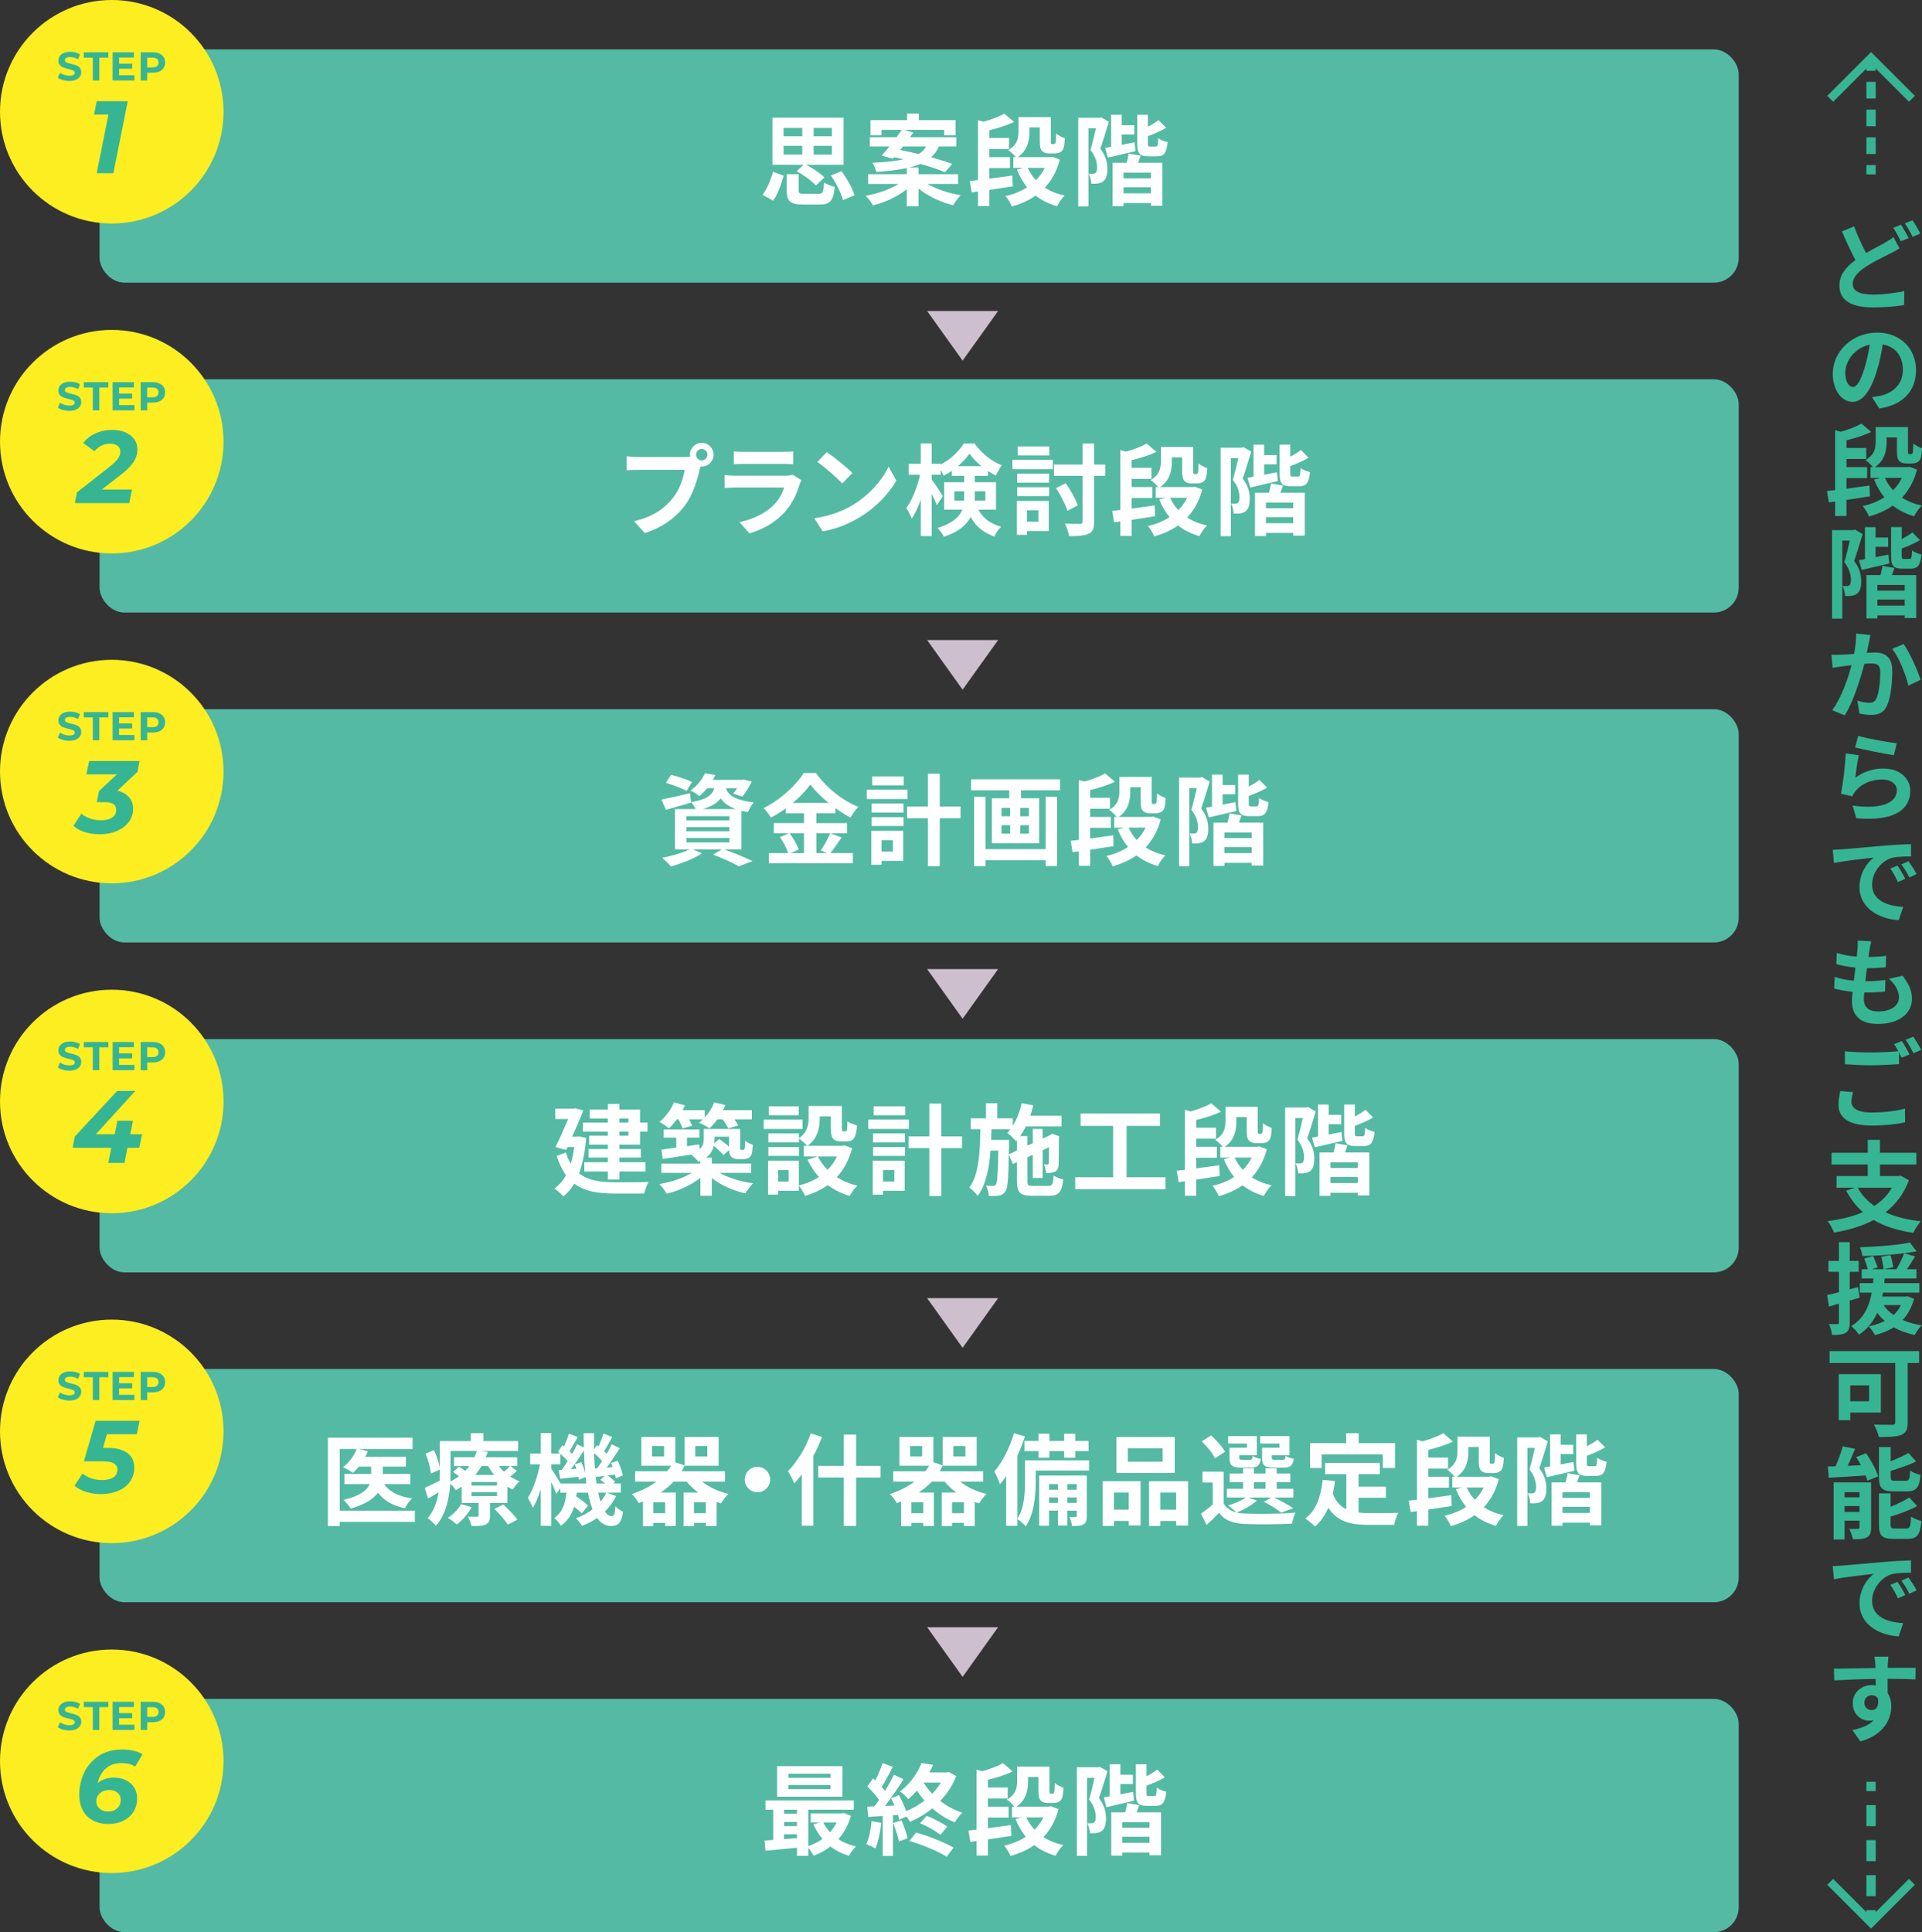
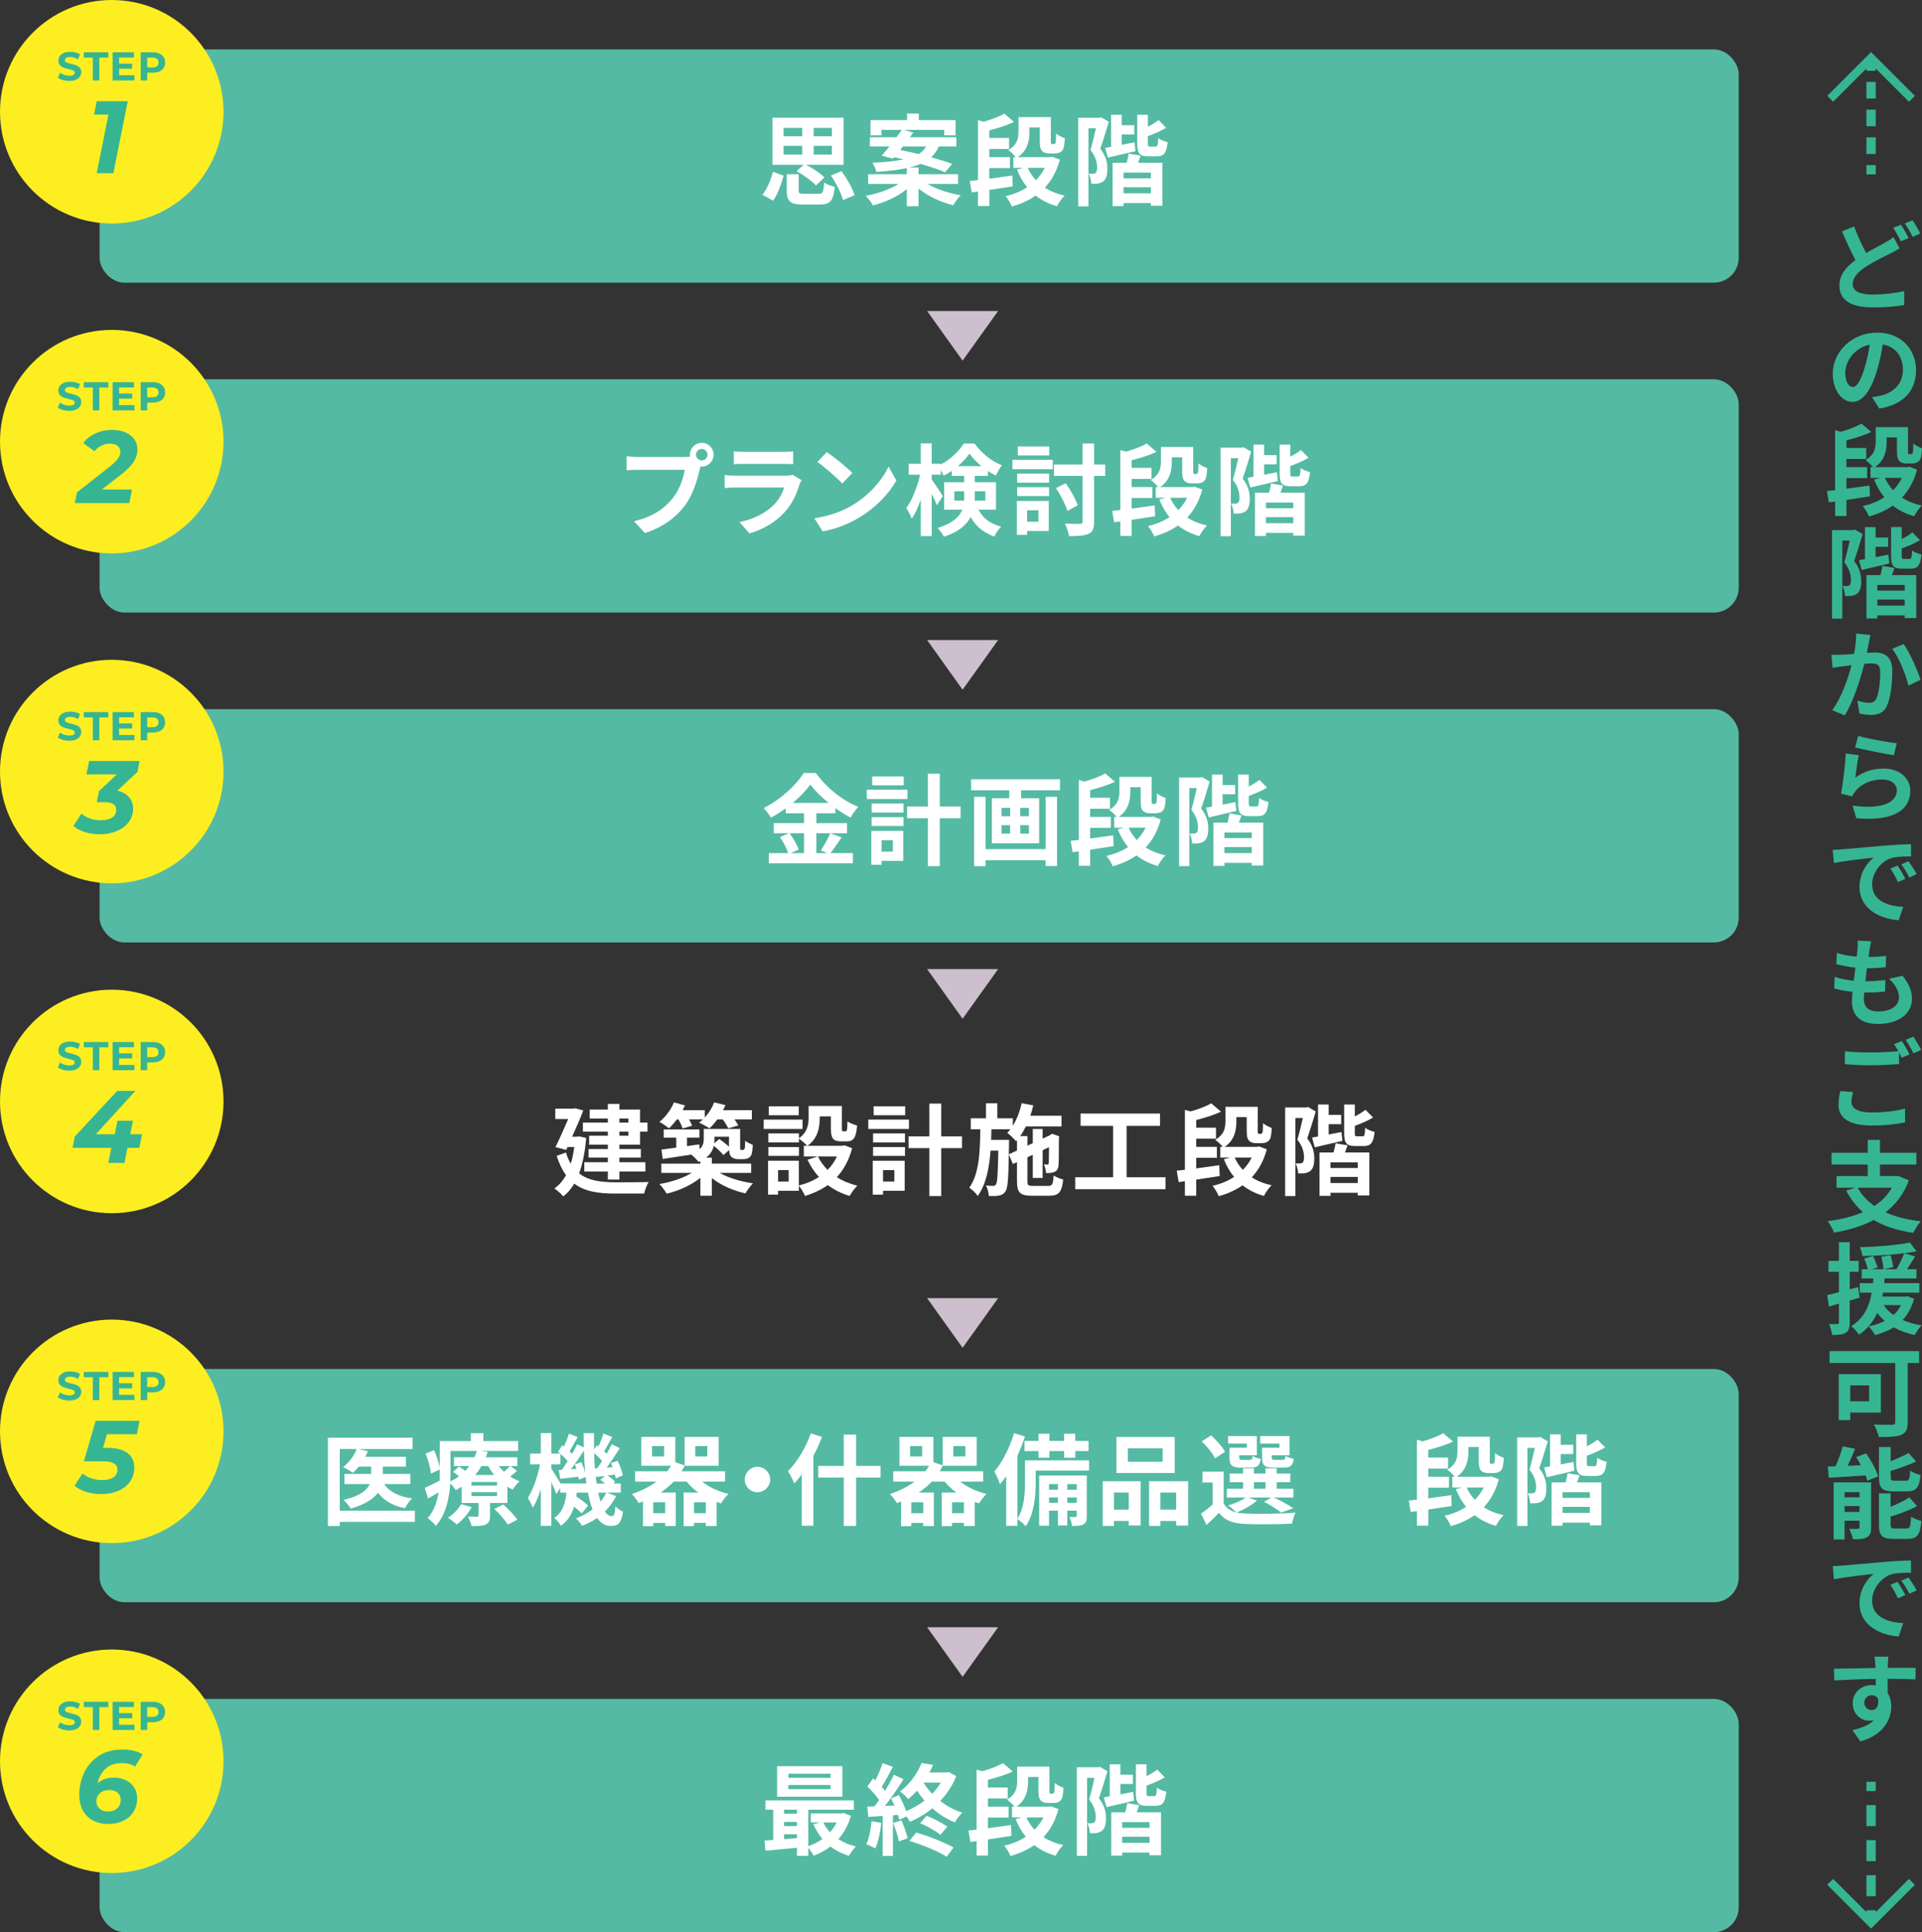
<svg xmlns="http://www.w3.org/2000/svg" id="_レイヤー_2" viewBox="0 0 309.556 311.19">
  <rect x="0" y="0" width="309.556" height="311.19" fill="#333333" stroke="none" />
  <defs>
    <style>.cls-1,.cls-2,.cls-3,.cls-4{fill:none;stroke:#36b593;stroke-miterlimit:10;}.cls-1,.cls-2,.cls-4{stroke-width:1.5px;}.cls-5{fill:#fff;}.cls-6{fill:#fcee21;}.cls-7{fill:#cdbfcd;}.cls-8{fill:#54baa3;}.cls-9{fill:#36b593;}.cls-2{stroke-dasharray:0 0 2.68 1.786;}.cls-3{stroke-width:1.344px;}.cls-4{stroke-dasharray:0 0 3.385 2.257;}</style>
  </defs>
  <g id="_レイアウト">
    <line class="cls-1" x1="301.353" y1="9.904" x2="301.353" y2="11.404" />
    <line class="cls-2" x1="301.353" y1="13.19" x2="301.353" y2="25.695" />
    <line class="cls-1" x1="301.353" y1="26.588" x2="301.353" y2="28.088" />
    <polyline class="cls-3" points="307.933 15.913 301.353 9.333 294.774 15.913" />
    <line class="cls-1" x1="301.353" y1="309.156" x2="301.353" y2="307.656" />
    <line class="cls-4" x1="301.353" y1="305.399" x2="301.353" y2="289.6" />
    <line class="cls-1" x1="301.353" y1="288.472" x2="301.353" y2="286.972" />
    <polyline class="cls-3" points="294.774 303.088 301.353 309.668 307.933 303.088" />
    <rect class="cls-8" x="16.037" y="7.955" width="264" height="37.568" rx="4" ry="4" />
    <path class="cls-5" d="m122.807,31.375c.736-.96,1.345-2.401,1.681-3.714l1.729.624c-.384,1.361-.929,2.977-1.697,4.034l-1.713-.944Zm6.611-4.834h-5.01v-7.587h11.461v7.587h-6.051c1.073.544,2.305,1.361,2.961,2.033l-1.36,1.297c-.625-.688-1.969-1.681-3.122-2.289l1.121-1.04Zm-3.217-4.594h3.009v-1.344h-3.009v1.344Zm0,2.945h3.009v-1.409h-3.009v1.409Zm5.65,6.323c.656,0,.784-.24.88-1.825.384.288,1.2.592,1.712.704-.208,2.273-.768,2.849-2.433,2.849h-2.657c-2.113,0-2.641-.56-2.641-2.257v-2.625h1.921v2.609c0,.48.144.544.944.544h2.273Zm2.129-10.612h-2.929v1.344h2.929v-1.344Zm0,2.881h-2.929v1.409h2.929v-1.409Zm1.537,4.082c.896,1.2,1.792,2.753,2.113,3.874l-1.857.784c-.272-1.073-1.088-2.705-1.953-3.954l1.697-.704Z" />
    <path class="cls-5" d="m149.394,29.63c1.409.833,3.41,1.505,5.346,1.809-.416.4-.944,1.136-1.216,1.617-2.001-.48-4.066-1.457-5.586-2.689v2.849h-1.889v-2.753c-1.473,1.2-3.474,2.129-5.458,2.609-.256-.464-.769-1.168-1.168-1.537,1.92-.336,3.921-1.04,5.282-1.905h-4.882v-1.569h6.227v-.992c-1.296.288-2.913.48-4.914.624-.08-.448-.384-1.104-.624-1.472,2.161-.112,3.777-.288,5.01-.56-.512-.112-1.024-.24-1.504-.336l-.208.24-1.809-.496c.384-.416.8-.928,1.249-1.473h-3.153v-1.489h4.29c.304-.416.608-.816.864-1.185h-3.281v.88h-1.761v-2.449h5.875v-1.056h1.904v1.056h5.923v2.449h-1.841v-.88h-6.435l1.457.432c-.176.24-.352.496-.544.752h7.475v1.489h-2.817c-.289.672-.688,1.249-1.233,1.729,1.297.368,2.481.736,3.377,1.073l-1.136,1.344c-.96-.416-2.401-.896-3.97-1.344-.512.224-1.104.416-1.793.576h1.489v1.088h6.371v1.569h-4.914Zm-4.417-5.474c.928.176,1.953.4,2.977.656.56-.336.928-.752,1.201-1.217h-3.746l-.432.56Z" />
    <path class="cls-5" d="m163.113,30.014c-1.249.192-2.561.4-3.777.576v2.593h-1.825v-2.337l-1.008.144-.304-1.841c.4-.048.832-.096,1.312-.144v-9.652l.896.256c1.264-.352,2.545-.832,3.345-1.312l1.568,1.344c-1.168.56-2.625,1.009-3.985,1.345v1.232h3.185v1.777h-3.185v1.312h3.329v1.761h-3.329v1.713c1.201-.16,2.481-.336,3.713-.512l.064,1.745Zm7.587-4.306c-.497,1.873-1.329,3.345-2.417,4.514.896.576,1.969,1.009,3.185,1.281-.432.4-.977,1.185-1.232,1.713-1.345-.384-2.481-.96-3.441-1.713-1.104.784-2.401,1.344-3.826,1.761-.192-.496-.656-1.264-1.008-1.681,1.296-.288,2.465-.768,3.474-1.425-.672-.816-1.217-1.761-1.649-2.849l1.008-.272h-1.584v-1.729h.4c-.304-.368-.88-.928-1.217-1.136,1.489-.848,1.649-1.969,1.649-3.025v-2.289h5.202v3.81c0,.272,0,.4.032.464.048.048.08.08.16.08h.256c.08,0,.16-.016.208-.064.064-.032.096-.128.144-.32.016-.24.048-.704.048-1.328.32.288.944.608,1.409.768-.032.64-.112,1.328-.224,1.633-.112.304-.304.512-.561.64-.24.128-.608.176-.88.176h-.864c-.4,0-.848-.096-1.12-.384-.256-.272-.384-.624-.384-1.649v-2.161h-1.665v.688c0,1.409-.304,3.057-1.889,4.098h5.234l.32-.064,1.233.464Zm-5.17,1.328c.32.736.769,1.393,1.312,1.985.576-.576,1.057-1.232,1.425-1.985h-2.737Z" />
    <path class="cls-5" d="m178.588,19.61c-.417,1.361-.929,3.089-1.376,4.338.96,1.232,1.136,2.321,1.136,3.233.016,1.009-.208,1.697-.688,2.049-.24.176-.544.272-.896.336-.272.032-.641.032-1.009.016-.016-.432-.16-1.136-.416-1.617.272.032.48.032.672.016.176,0,.32-.032.432-.112.176-.128.256-.464.256-.928-.016-.72-.208-1.729-1.073-2.785.304-1.008.64-2.401.88-3.49h-1.2v12.565h-1.649v-14.262h3.41l.272-.08,1.249.72Zm4.29,4.738c-1.537.352-3.153.736-4.45,1.04l-.432-1.569c.288-.048.608-.112.96-.176v-5.154h1.712v1.681h2.017v1.489h-2.017v1.665l2.065-.4.144,1.425Zm.416,1.873h3.922v6.915h-1.857v-.432h-4.402v.496h-1.761v-6.979h2.257c.128-.496.272-1.057.32-1.489l1.937.336-.417,1.153Zm2.065,1.584h-4.402v.912h4.402v-.912Zm0,3.329v-.976h-4.402v.976h4.402Zm.769-7.523c.304,0,.368-.192.416-1.361.336.272,1.041.544,1.521.656-.192,1.777-.624,2.273-1.729,2.273h-1.376c-1.457,0-1.793-.496-1.793-2.081v-4.61h1.713v1.921c.656-.336,1.296-.72,1.712-1.072l1.233,1.249c-.88.528-1.953.976-2.945,1.344v1.168c0,.464.048.512.368.512h.88Z" />
    <polygon class="cls-7" points="155.037 58.085 149.321 50.091 160.754 50.091 155.037 58.085" />
    <polygon class="cls-7" points="155.037 111.082 149.321 103.088 160.754 103.088 155.037 111.082" />
    <polygon class="cls-7" points="155.037 164.079 149.321 156.085 160.754 156.085 155.037 164.079" />
    <polygon class="cls-7" points="155.037 217.076 149.321 209.082 160.754 209.082 155.037 217.076" />
    <polygon class="cls-7" points="155.037 270.073 149.321 262.079 160.754 262.079 155.037 270.073" />
    <circle class="cls-6" cx="18" cy="18" r="18" />
    <path class="cls-9" d="m10.122,12.892c-.335-.097-.604-.223-.807-.379l.356-.791c.195.143.426.257.693.344.268.086.536.13.804.13.298,0,.519-.044.661-.133s.214-.206.214-.353c0-.108-.042-.198-.126-.269-.084-.071-.192-.128-.324-.172s-.31-.091-.535-.143c-.345-.082-.628-.164-.849-.246s-.409-.214-.567-.395-.237-.423-.237-.726c0-.263.071-.502.214-.716s.357-.383.645-.509c.287-.125.638-.188,1.053-.188.29,0,.573.035.849.104s.519.168.726.298l-.324.797c-.419-.238-.838-.356-1.257-.356-.294,0-.511.047-.651.142-.14.095-.21.22-.21.376s.081.271.243.347c.162.076.409.15.742.224.346.082.629.164.849.246.22.082.409.212.567.389.158.177.236.417.236.719,0,.259-.072.496-.217.709-.145.214-.362.384-.651.509s-.642.188-1.056.188c-.359,0-.706-.049-1.04-.146Z" />
    <path class="cls-9" d="m14.948,9.279h-1.452v-.855h3.953v.855h-1.451v3.681h-1.05v-3.681Z" />
    <path class="cls-9" d="m21.651,12.117v.842h-3.512v-4.536h3.428v.842h-2.385v.985h2.106v.817h-2.106v1.05h2.469Z" />
    <path class="cls-9" d="m25.671,8.625c.296.134.524.324.684.57s.24.538.24.875c0,.333-.08.623-.24.872-.16.249-.388.438-.684.57s-.645.198-1.046.198h-.914v1.251h-1.05v-4.536h1.964c.401,0,.75.067,1.046.201Zm-.386,2.025c.164-.136.247-.329.247-.58,0-.255-.083-.45-.247-.586-.164-.136-.404-.204-.719-.204h-.855v1.575h.855c.315,0,.555-.068.719-.204Z" />
    <path class="cls-9" d="m20.576,16.307l-2.318,11.592h-2.683l1.888-9.439h-2.318l.431-2.153h5.001Z" />
    <rect class="cls-8" x="16.037" y="61.088" width="264" height="37.568" rx="4" ry="4" />
    <path class="cls-5" d="m110.231,73.608c.224,0,.561-.016.913-.064-.016-.096-.032-.192-.032-.304,0-1.056.864-1.921,1.921-1.921,1.041,0,1.905.865,1.905,1.921,0,1.04-.864,1.905-1.905,1.905-.064,0-.144,0-.208-.016l-.128.48c-.368,1.569-1.057,4.05-2.401,5.826-1.44,1.921-3.569,3.505-6.435,4.418l-1.745-1.905c3.186-.752,4.978-2.129,6.274-3.761,1.057-1.329,1.665-3.137,1.889-4.514h-7.459c-.736,0-1.488.032-1.904.064v-2.257c.464.064,1.376.128,1.904.128h7.411Zm3.713-.368c0-.512-.416-.928-.912-.928-.512,0-.928.416-.928.928,0,.496.416.912.928.912.496,0,.912-.416.912-.912Z" />
    <path class="cls-5" d="m129.087,77.337c-.112.208-.24.496-.304.672-.48,1.553-1.168,3.105-2.369,4.434-1.617,1.793-3.666,2.881-5.714,3.458l-1.601-1.809c2.417-.496,4.337-1.553,5.554-2.801.864-.88,1.36-1.873,1.648-2.769h-7.731c-.384,0-1.185.016-1.857.08v-2.081c.672.064,1.361.096,1.857.096h7.923c.512,0,.945-.064,1.168-.16l1.425.88Zm-10.9-4.642c.448.064,1.121.08,1.665.08h6.163c.496,0,1.281-.016,1.729-.08v2.065c-.432-.032-1.184-.048-1.761-.048h-6.13c-.512,0-1.2.016-1.665.048v-2.065Z" />
    <path class="cls-5" d="m137.286,81.371c2.721-1.616,4.818-4.065,5.826-6.226l1.249,2.257c-1.216,2.161-3.345,4.37-5.922,5.922-1.617.976-3.682,1.873-5.938,2.257l-1.345-2.113c2.497-.352,4.578-1.168,6.131-2.097Zm0-5.186l-1.633,1.681c-.833-.896-2.833-2.641-4.001-3.457l1.504-1.601c1.121.752,3.201,2.417,4.13,3.377Z" />
    <path class="cls-5" d="m157.579,82.091c.929,1.665,2.129,2.273,3.666,2.753-.432.4-.88,1.024-1.088,1.584-1.584-.608-2.849-1.425-3.826-3.153-.672,1.281-1.953,2.417-4.306,3.169-.176-.384-.72-1.104-1.008-1.409,2.449-.768,3.521-1.809,3.97-2.945h-2.929v-4.418h3.233v-1.024h-2v-.816c-.432.304-.864.56-1.312.784-.112-.272-.272-.608-.464-.928v.768h-1.457v.768c.432.56,1.553,2.273,1.793,2.673l-.96,1.472c-.176-.464-.497-1.152-.833-1.825v6.803h-1.761v-5.89c-.416,1.201-.912,2.305-1.457,3.073-.176-.512-.576-1.248-.864-1.697.928-1.265,1.792-3.473,2.209-5.378h-1.841v-1.761h1.953v-3.281h1.761v3.281h1.457v.112c1.553-.784,2.945-2.145,3.713-3.377h1.729c1.104,1.537,2.737,2.881,4.402,3.505-.353.448-.721,1.153-.977,1.665-.416-.208-.848-.464-1.265-.736v.784h-2.113v1.024h3.409v4.418h-2.833Zm-2.305-1.457c.016-.176.016-.368.016-.544v-.96h-1.584v1.505h1.569Zm2.801-5.554c-.768-.624-1.457-1.344-1.937-2.017-.448.672-1.104,1.376-1.857,2.017h3.793Zm-1.072,4.05v1.008c0,.16,0,.336-.016.496h1.713v-1.505h-1.697Z" />
    <path class="cls-5" d="m163.056,74.056h6.499v1.505h-6.499v-1.505Zm5.858,11.461h-3.489v.624h-1.649v-5.458h5.138v4.834Zm-5.09-9.236h5.138v1.457h-5.138v-1.457Zm0,2.193h5.138v1.425h-5.138v-1.425Zm5.17-5.122h-5.074v-1.441h5.074v1.441Zm-3.569,8.835v1.841h1.825v-1.841h-1.825Zm12.581-5.538h-1.793v7.347c0,1.136-.208,1.665-.864,1.969-.672.32-1.729.384-3.169.384-.08-.56-.384-1.457-.656-2.017,1.041.048,2.065.048,2.401.048.32-.016.432-.096.432-.4v-7.331h-4.61v-1.825h4.61v-3.393h1.856v3.393h1.793v1.825Zm-6.083,5.634c-.32-1.009-1.104-2.561-1.857-3.666l1.569-.784c.816,1.104,1.601,2.561,1.953,3.553l-1.665.896Z" />
    <path class="cls-5" d="m186.045,83.148c-1.249.192-2.561.4-3.777.576v2.593h-1.825v-2.337l-1.008.144-.304-1.841c.4-.048.832-.096,1.312-.144v-9.652l.896.256c1.264-.352,2.545-.832,3.345-1.312l1.568,1.344c-1.168.56-2.625,1.009-3.985,1.345v1.232h3.185v1.777h-3.185v1.312h3.329v1.761h-3.329v1.713c1.201-.16,2.481-.336,3.713-.512l.064,1.745Zm7.587-4.306c-.497,1.873-1.329,3.345-2.417,4.514.896.576,1.969,1.009,3.185,1.281-.432.4-.977,1.185-1.232,1.713-1.345-.384-2.481-.96-3.441-1.713-1.104.784-2.401,1.344-3.826,1.761-.192-.496-.656-1.264-1.008-1.681,1.296-.288,2.465-.768,3.474-1.425-.672-.816-1.217-1.761-1.649-2.849l1.008-.272h-1.584v-1.729h.4c-.304-.368-.88-.928-1.217-1.136,1.489-.848,1.649-1.969,1.649-3.025v-2.289h5.202v3.81c0,.272,0,.4.032.464.048.048.08.08.16.08h.256c.08,0,.16-.016.208-.064.064-.032.096-.128.144-.32.016-.24.048-.704.048-1.328.32.288.944.608,1.409.768-.032.64-.112,1.328-.224,1.633-.112.304-.304.512-.561.64-.24.128-.608.176-.88.176h-.864c-.4,0-.848-.096-1.12-.384-.256-.272-.384-.624-.384-1.649v-2.161h-1.665v.688c0,1.409-.304,3.057-1.889,4.098h5.234l.32-.064,1.233.464Zm-5.17,1.328c.32.736.769,1.393,1.312,1.985.576-.576,1.057-1.232,1.425-1.985h-2.737Z" />
    <path class="cls-5" d="m201.52,72.743c-.417,1.361-.929,3.089-1.376,4.338.96,1.232,1.136,2.321,1.136,3.233.016,1.009-.208,1.697-.688,2.049-.24.176-.544.272-.896.336-.272.032-.641.032-1.009.016-.016-.432-.16-1.136-.416-1.617.272.032.48.032.672.016.176,0,.32-.032.432-.112.176-.128.256-.464.256-.928-.016-.72-.208-1.729-1.073-2.785.304-1.008.64-2.401.88-3.49h-1.2v12.565h-1.649v-14.262h3.41l.272-.08,1.249.72Zm4.29,4.738c-1.537.352-3.153.736-4.45,1.04l-.432-1.569c.288-.048.608-.112.96-.176v-5.154h1.712v1.681h2.017v1.489h-2.017v1.665l2.065-.4.144,1.425Zm.416,1.873h3.922v6.915h-1.857v-.432h-4.402v.496h-1.761v-6.979h2.257c.128-.496.272-1.057.32-1.489l1.937.336-.417,1.153Zm2.065,1.584h-4.402v.912h4.402v-.912Zm0,3.329v-.976h-4.402v.976h4.402Zm.769-7.523c.304,0,.368-.192.416-1.361.336.272,1.041.544,1.521.656-.192,1.777-.624,2.273-1.729,2.273h-1.376c-1.457,0-1.793-.496-1.793-2.081v-4.61h1.713v1.921c.656-.336,1.296-.72,1.712-1.072l1.233,1.249c-.88.528-1.953.976-2.945,1.344v1.168c0,.464.048.512.368.512h.88Z" />
    <circle class="cls-6" cx="18" cy="71.134" r="18" />
    <path class="cls-9" d="m10.122,66.025c-.335-.097-.604-.223-.807-.379l.356-.791c.195.143.426.257.693.344.268.086.536.13.804.13.298,0,.519-.044.661-.133s.214-.206.214-.353c0-.108-.042-.198-.126-.269-.084-.071-.192-.128-.324-.172s-.31-.091-.535-.143c-.345-.082-.628-.164-.849-.246s-.409-.214-.567-.395-.237-.423-.237-.726c0-.263.071-.502.214-.716s.357-.383.645-.509c.287-.125.638-.188,1.053-.188.29,0,.573.035.849.104s.519.168.726.298l-.324.797c-.419-.238-.838-.356-1.257-.356-.294,0-.511.047-.651.142-.14.095-.21.22-.21.376s.081.271.243.347c.162.076.409.15.742.224.346.082.629.164.849.246.22.082.409.212.567.389.158.177.236.417.236.719,0,.259-.072.496-.217.709-.145.214-.362.384-.651.509s-.642.188-1.056.188c-.359,0-.706-.049-1.04-.146Z" />
    <path class="cls-9" d="m14.948,62.413h-1.452v-.855h3.953v.855h-1.451v3.681h-1.05v-3.681Z" />
    <path class="cls-9" d="m21.651,65.251v.842h-3.512v-4.536h3.428v.842h-2.385v.985h2.106v.817h-2.106v1.05h2.469Z" />
    <path class="cls-9" d="m25.671,61.758c.296.134.524.324.684.57s.24.538.24.875c0,.333-.08.623-.24.872-.16.249-.388.438-.684.57s-.645.198-1.046.198h-.914v1.251h-1.05v-4.536h1.964c.401,0,.75.067,1.046.201Zm-.386,2.025c.164-.136.247-.329.247-.58,0-.255-.083-.45-.247-.586-.164-.136-.404-.204-.719-.204h-.855v1.575h.855c.315,0,.555-.068.719-.204Z" />
    <path class="cls-9" d="m16.386,78.846h4.869l-.43,2.186h-8.777l.348-1.739,5.283-4.14c.64-.519,1.084-.955,1.333-1.308.249-.353.373-.723.373-1.11s-.146-.696-.439-.927c-.292-.232-.715-.348-1.267-.348-.464,0-.911.105-1.341.315-.431.21-.806.508-1.126.894l-1.805-1.308c.475-.651,1.126-1.167,1.954-1.548s1.733-.571,2.716-.571c.806,0,1.515.133,2.128.397s1.087.635,1.424,1.11c.336.475.505,1.01.505,1.606,0,.718-.199,1.391-.596,2.02-.397.629-1.087,1.325-2.07,2.087l-3.081,2.385Z" />
    <rect class="cls-8" x="16.037" y="114.222" width="264" height="37.568" rx="4" ry="4" />
-     <path class="cls-5" d="m116.645,136.809c1.633.576,3.474,1.345,4.562,1.873l-2.209.848c-.912-.528-2.545-1.281-4.162-1.889l1.44-.833h-4.674l1.457.64c-1.328.864-3.377,1.649-4.994,2.097-.336-.368-1.009-1.056-1.409-1.393,1.553-.288,3.297-.8,4.402-1.345h-2.353v-6.499h3.345c-.192-.384-.496-.848-.752-1.104l.016.064c-1.376.4-2.865.832-4.065,1.168l-.705-1.665c1.185-.224,2.897-.624,4.594-1.024l.16,1.441c2.545-.416,3.394-1.104,3.746-2.241h-1.152c-.368.448-.784.88-1.28,1.281-.336-.336-.993-.72-1.425-.896,1.152-.8,1.937-1.857,2.353-2.785l1.681.272c-.128.272-.256.528-.416.784h4.722l.288-.048,1.265.32c-.416.865-.993,1.825-1.521,2.417l-1.473-.464c.192-.24.416-.544.624-.88h-1.777c.353,1.04,1.249,1.905,4.482,2.289-.352.352-.768,1.089-.944,1.553-.384-.064-.736-.128-1.056-.208v6.226h-2.77Zm-6.05-9.428c-.736-.4-2.241-.976-3.345-1.296l.832-1.297c1.057.256,2.577.768,3.377,1.152l-.864,1.441Zm-.048,4.754h6.931v-.688h-6.931v.688Zm0,1.761h6.931v-.688h-6.931v.688Zm0,1.777h6.931v-.704h-6.931v.704Zm7.971-5.362c-1.232-.448-1.969-1.04-2.449-1.729-.56.752-1.457,1.312-2.913,1.729h5.362Z" />
    <path class="cls-5" d="m135.54,134.873c-.608.88-1.232,1.857-1.792,2.529h3.617v1.633h-13.542v-1.633h3.122c-.24-.72-.769-1.793-1.329-2.577l1.457-.624h-2.449v-1.633h4.866v-1.584h-2.945v-.784c-.752.544-1.569,1.056-2.385,1.489-.24-.448-.769-1.136-1.185-1.537,2.721-1.328,5.282-3.729,6.466-5.65h1.969c1.729,2.417,4.306,4.434,6.834,5.458-.48.48-.912,1.12-1.265,1.713-.8-.416-1.632-.944-2.433-1.521v.833h-3.058v1.584h4.93v1.633h-4.93v3.201h1.745l-1.041-.432c.528-.752,1.168-1.921,1.521-2.769l1.825.672Zm-8.372-.672c.608.816,1.233,1.905,1.473,2.641l-1.312.56h2.161v-3.201h-2.321Zm6.291-4.882c-1.185-.96-2.241-2.001-2.945-2.961-.688.96-1.681,2.001-2.833,2.961h5.779Z" />
    <path class="cls-5" d="m146.159,128.694h-6.547v-1.505h6.547v1.505Zm-.688,9.956h-3.489v.624h-1.649v-5.458h5.138v4.834Zm-5.09-9.236h5.138v1.457h-5.138v-1.457Zm0,2.193h5.138v1.425h-5.138v-1.425Zm5.17-5.122h-5.074v-1.441h5.074v1.441Zm-3.569,8.835v1.841h1.825v-1.841h-1.825Zm12.725-3.537h-3.346v7.715h-1.92v-7.715h-3.346v-1.889h3.346v-5.282h1.92v5.282h3.346v1.889Z" />
    <path class="cls-5" d="m170.728,125.509v1.777h-6.274v1.281h2.913v7.251h-7.619v-7.251h2.801v-1.281h-6.146v-1.777h14.326Zm-2.321,2.833h1.841v11.14h-1.841v-.928h-9.668v.944h-1.856v-11.156h1.856v8.419h9.668v-8.419Zm-7.107,3.121h1.393v-1.345h-1.393v1.345Zm0,2.801h1.393v-1.361h-1.393v1.361Zm4.418-4.146h-1.393v1.345h1.393v-1.345Zm0,2.785h-1.393v1.361h1.393v-1.361Z" />
    <path class="cls-5" d="m179.359,136.281c-1.249.192-2.561.4-3.777.576v2.593h-1.825v-2.337l-1.008.144-.304-1.841c.4-.048.832-.096,1.312-.144v-9.652l.896.256c1.264-.352,2.545-.832,3.345-1.312l1.568,1.344c-1.168.56-2.625,1.009-3.985,1.345v1.232h3.185v1.777h-3.185v1.312h3.329v1.761h-3.329v1.713c1.201-.16,2.481-.336,3.713-.512l.064,1.745Zm7.587-4.306c-.497,1.873-1.329,3.345-2.417,4.514.896.576,1.969,1.009,3.185,1.281-.432.4-.977,1.185-1.232,1.713-1.345-.384-2.481-.96-3.441-1.713-1.104.784-2.401,1.344-3.826,1.761-.192-.496-.656-1.264-1.008-1.681,1.296-.288,2.465-.768,3.474-1.425-.672-.816-1.217-1.761-1.649-2.849l1.008-.272h-1.584v-1.729h.4c-.304-.368-.88-.928-1.217-1.136,1.489-.848,1.649-1.969,1.649-3.025v-2.289h5.202v3.81c0,.272,0,.4.032.464.048.048.08.08.16.08h.256c.08,0,.16-.016.208-.064.064-.032.096-.128.144-.32.016-.24.048-.704.048-1.328.32.288.944.608,1.409.768-.032.64-.112,1.328-.224,1.633-.112.304-.304.512-.561.64-.24.128-.608.176-.88.176h-.864c-.4,0-.848-.096-1.12-.384-.256-.272-.384-.624-.384-1.649v-2.161h-1.665v.688c0,1.409-.304,3.057-1.889,4.098h5.234l.32-.064,1.233.464Zm-5.17,1.328c.32.736.769,1.393,1.312,1.985.576-.576,1.057-1.232,1.425-1.985h-2.737Z" />
    <path class="cls-5" d="m194.834,125.877c-.417,1.361-.929,3.089-1.376,4.338.96,1.232,1.136,2.321,1.136,3.233.016,1.009-.208,1.697-.688,2.049-.24.176-.544.272-.896.336-.272.032-.641.032-1.009.016-.016-.432-.16-1.136-.416-1.617.272.032.48.032.672.016.176,0,.32-.032.432-.112.176-.128.256-.464.256-.928-.016-.72-.208-1.729-1.073-2.785.304-1.008.64-2.401.88-3.49h-1.2v12.565h-1.649v-14.262h3.41l.272-.08,1.249.72Zm4.29,4.738c-1.537.352-3.153.736-4.45,1.04l-.432-1.569c.288-.048.608-.112.96-.176v-5.154h1.712v1.681h2.017v1.489h-2.017v1.665l2.065-.4.144,1.425Zm.416,1.873h3.922v6.915h-1.857v-.432h-4.402v.496h-1.761v-6.979h2.257c.128-.496.272-1.057.32-1.489l1.937.336-.417,1.153Zm2.065,1.584h-4.402v.912h4.402v-.912Zm0,3.329v-.976h-4.402v.976h4.402Zm.769-7.523c.304,0,.368-.192.416-1.361.336.272,1.041.544,1.521.656-.192,1.777-.624,2.273-1.729,2.273h-1.376c-1.457,0-1.793-.496-1.793-2.081v-4.61h1.713v1.921c.656-.336,1.296-.72,1.712-1.072l1.233,1.249c-.88.528-1.953.976-2.945,1.344v1.168c0,.464.048.512.368.512h.88Z" />
    <circle class="cls-6" cx="18" cy="124.267" r="18" />
    <path class="cls-9" d="m10.122,119.159c-.335-.097-.604-.223-.807-.379l.356-.791c.195.143.426.257.693.344.268.086.536.13.804.13.298,0,.519-.044.661-.133s.214-.206.214-.353c0-.108-.042-.198-.126-.269-.084-.071-.192-.128-.324-.172s-.31-.091-.535-.143c-.345-.082-.628-.164-.849-.246s-.409-.214-.567-.395-.237-.423-.237-.726c0-.263.071-.502.214-.716s.357-.383.645-.509c.287-.125.638-.188,1.053-.188.29,0,.573.035.849.104s.519.168.726.298l-.324.797c-.419-.238-.838-.356-1.257-.356-.294,0-.511.047-.651.142-.14.095-.21.22-.21.376s.081.271.243.347c.162.076.409.15.742.224.346.082.629.164.849.246.22.082.409.212.567.389.158.177.236.417.236.719,0,.259-.072.496-.217.709-.145.214-.362.384-.651.509s-.642.188-1.056.188c-.359,0-.706-.049-1.04-.146Z" />
    <path class="cls-9" d="m14.948,115.546h-1.452v-.855h3.953v.855h-1.451v3.681h-1.05v-3.681Z" />
    <path class="cls-9" d="m21.651,118.385v.842h-3.512v-4.536h3.428v.842h-2.385v.985h2.106v.817h-2.106v1.05h2.469Z" />
    <path class="cls-9" d="m25.671,114.892c.296.134.524.324.684.57s.24.538.24.875c0,.333-.08.623-.24.872-.16.249-.388.438-.684.57s-.645.198-1.046.198h-.914v1.251h-1.05v-4.536h1.964c.401,0,.75.067,1.046.201Zm-.386,2.025c.164-.136.247-.329.247-.58,0-.255-.083-.45-.247-.586-.164-.136-.404-.204-.719-.204h-.855v1.575h.855c.315,0,.555-.068.719-.204Z" />
    <path class="cls-9" d="m22.149,124.313l-3.246,3.031c.806.188,1.43.536,1.872,1.043.441.508.662,1.137.662,1.888,0,.784-.229,1.485-.687,2.103-.458.618-1.096,1.104-1.913,1.457-.817.353-1.745.53-2.782.53-.85,0-1.645-.116-2.385-.348-.74-.232-1.358-.563-1.854-.994l1.292-1.971c.386.331.853.591,1.399.778.546.188,1.123.281,1.73.281.795,0,1.408-.146,1.838-.439s.646-.704.646-1.234c0-.419-.157-.731-.472-.936-.315-.204-.792-.306-1.433-.306h-1.226l.348-1.772,2.881-2.699h-4.902l.447-2.153h8.114l-.331,1.739Z" />
-     <rect class="cls-8" x="16.037" y="167.355" width="264" height="37.568" rx="4" ry="4" />
    <path class="cls-5" d="m94.41,183.284c-.192,2.289-.576,4.178-1.137,5.698,1.489,1.184,3.505,1.425,5.843,1.44.944,0,4.193,0,5.362-.048-.304.432-.608,1.328-.736,1.857h-4.674c-2.705,0-4.882-.32-6.579-1.601-.496.864-1.088,1.537-1.777,2.065-.288-.384-1.024-1.04-1.424-1.281.752-.528,1.376-1.232,1.873-2.145-.592-.8-1.088-1.825-1.504-3.105l1.488-.544c.208.704.48,1.296.785,1.809.24-.8.432-1.697.56-2.689h-1.088l-.208.464-1.729-.448c.688-1.408,1.457-3.137,2.049-4.53h-2.081v-1.665h2.929l.288-.064,1.296.352c-.48,1.248-1.136,2.769-1.792,4.226h.8l.336-.048,1.121.256Zm3.489-3.137h-2.929v-1.44h2.929v-.912h1.857v.912h3.329v2.097h1.201v1.457h-1.201v2.097h-3.329v.704h3.458v1.376h-3.458v.752h4.193v1.489h-4.193v1.297h-1.857v-1.297h-3.793v-1.489h3.793v-.752h-3.105v-1.376h3.105v-.704h-3.009v-1.44h3.009v-.656h-4.018v-1.457h4.018v-.656Zm1.857,0v.656h1.457v-.656h-1.457Zm1.457,2.113h-1.457v.656h1.457v-.656Z" />
    <path class="cls-5" d="m109.009,180.291c-.416.56-.848,1.056-1.265,1.441-.352-.304-1.104-.816-1.537-1.041.96-.768,1.857-1.953,2.337-3.137l1.777.48c-.112.256-.24.512-.368.768h3.553v1.185c.641-.688,1.185-1.553,1.521-2.433l1.809.432c-.112.272-.24.544-.384.816h4.642v1.489h-2.801c.256.352.48.704.608.977l-1.617.464c-.16-.384-.512-.96-.88-1.441h-.88c-.4.56-.833,1.056-1.265,1.441-.384-.288-1.216-.72-1.665-.912.208-.16.416-.336.624-.528h-2.241c.208.368.4.736.496,1.009l-1.537.448c-.112-.4-.384-.96-.672-1.457h-.256Zm6.899,8.612c1.376.8,3.425,1.408,5.362,1.681-.4.4-.944,1.152-1.216,1.617-1.937-.416-3.938-1.297-5.41-2.465v2.849h-1.841v-2.881c-1.457,1.168-3.473,2.081-5.426,2.545-.272-.448-.784-1.168-1.168-1.552,1.873-.304,3.857-.96,5.202-1.793h-4.898v-1.489h6.291v-.4c-.096.048-.192.08-.304.128-.208-.32-.8-.912-1.168-1.185-1.665.256-3.297.496-4.594.704l-.208-1.505c.672-.08,1.488-.192,2.385-.32v-1.617h-2.017v-1.312h5.746v1.312h-2v1.377l1.984-.288.048.784c.56-.512.672-1.088.672-1.665v-1.601h5.858v2.817c0,.272-.016.432.032.48.032.064.08.08.144.08h.256c.08,0,.144,0,.192-.048.048-.032.096-.128.128-.32.032-.176.048-.592.064-1.104.288.256.849.512,1.233.656-.048.608-.112,1.265-.208,1.521-.112.288-.288.496-.528.624-.224.112-.576.16-.849.16h-.784c-.4,0-.833-.112-1.104-.384-.208-.224-.32-.48-.352-1.089l-.913.816c-.32-.416-.96-1.008-1.552-1.489-.16.688-.528,1.361-1.233,1.905h.913v.96h6.338v1.489h-5.074Zm-.833-5.826v.4c0,.224-.016.432-.032.656l.801-.688c.512.352,1.136.832,1.568,1.249v-1.617h-2.337Z" />
    <path class="cls-5" d="m129.258,181.828h-6.259v-1.505h6.259v1.505Zm7.987,3.105c-.512,1.937-1.36,3.458-2.465,4.658.944.608,2.065,1.073,3.297,1.376-.416.4-.96,1.153-1.232,1.649-1.345-.4-2.513-.992-3.521-1.745-1.072.752-2.305,1.329-3.666,1.745-.192-.464-.64-1.216-.992-1.649v.816h-3.346v.624h-1.617v-5.458h4.962v3.986c1.2-.304,2.289-.752,3.233-1.376-.736-.8-1.344-1.729-1.84-2.769l1.632-.528h-2.225v-1.713h.544c-.272-.32-.944-.896-1.329-1.153v.608h-4.93v-1.457h4.93v.768c1.377-.945,1.553-2.209,1.553-3.281v-1.905h5.362v3.585c0,.448.032.496.208.496h.4c.208,0,.272-.208.288-1.601.352.272,1.088.544,1.552.672-.16,1.985-.576,2.545-1.648,2.545h-.928c-1.281,0-1.649-.496-1.649-2.081v-1.937h-1.792v.272c0,1.505-.32,3.329-1.985,4.466h5.634l.32-.08,1.249.464Zm-8.563,1.233h-4.93v-1.425h4.93v1.425Zm-.032-6.547h-4.834v-1.441h4.834v1.441Zm-1.633,8.835h-1.697v1.841h1.697v-1.841Zm4.722-2.193c.384.8.912,1.521,1.552,2.161.625-.624,1.121-1.344,1.505-2.161h-3.057Z" />
    <path class="cls-5" d="m146.394,181.828h-6.547v-1.505h6.547v1.505Zm-.688,9.956h-3.489v.624h-1.649v-5.458h5.138v4.834Zm-5.09-9.236h5.138v1.457h-5.138v-1.457Zm0,2.193h5.138v1.425h-5.138v-1.425Zm5.17-5.122h-5.074v-1.441h5.074v1.441Zm-3.569,8.835v1.841h1.825v-1.841h-1.825Zm12.725-3.537h-3.346v7.715h-1.92v-7.715h-3.346v-1.889h3.346v-5.282h1.92v5.282h3.346v1.889Z" />
    <path class="cls-5" d="m168.851,191c.624,0,.752-.272.848-1.681.384.272,1.073.544,1.537.656-.208,2.001-.688,2.609-2.241,2.609h-2.801c-1.889,0-2.401-.512-2.401-2.337v-3.073l-.656.304-.656-1.553c-.064,3.922-.176,5.458-.544,5.97-.288.416-.592.576-1.024.656-.4.096-1.008.08-1.648.08-.032-.528-.208-1.232-.464-1.697.497.064.944.064,1.153.064s.336-.048.464-.256c.208-.32.304-1.665.368-5.426h-1.249c-.224,2.881-.736,5.474-2.065,7.299-.304-.448-.896-1.024-1.36-1.328,1.584-2.193,1.729-5.714,1.777-9.412h-1.537v-1.761h2.449v-2.417h1.825v2.417h2.497v1.2c.656-1.04,1.137-2.321,1.425-3.633l1.873.352c-.128.56-.304,1.12-.48,1.665h5.026v1.729h-5.746c-.272.56-.577,1.088-.913,1.553h1.168v1.537l.864-.4v-2.289h1.585v1.553l1.152-.528.064-.048.288-.208,1.185.416-.064.256c-.016,2.273-.016,3.906-.064,4.386-.032.576-.256.928-.688,1.104-.384.16-.896.176-1.312.176-.048-.432-.176-1.041-.352-1.393.192.016.416.016.544.016s.208-.032.224-.24c.032-.144.032-1.024.048-2.545l-1.024.48v4.466h-1.585v-3.729l-.864.4v3.857c0,.656.112.752.913.752h2.465Zm-5.058-5.698v-1.665l-.144.16c-.304-.352-1.008-1.056-1.424-1.344.176-.176.352-.368.512-.576h-3.058c-.016.576-.032,1.152-.048,1.713h2.881v.72l-.032,1.601,1.312-.608Z" />
    <path class="cls-5" d="m187.724,189.607v1.921h-14.55v-1.921h6.099v-8.275h-5.234v-1.985h12.79v1.985h-5.378v8.275h6.274Z" />
    <path class="cls-5" d="m196.441,189.415c-1.249.192-2.561.4-3.778.576v2.593h-1.825v-2.337l-1.008.144-.304-1.841c.4-.048.833-.096,1.312-.144v-9.652l.896.256c1.265-.352,2.545-.832,3.345-1.312l1.569,1.344c-1.168.56-2.625,1.009-3.986,1.345v1.232h3.186v1.777h-3.186v1.312h3.33v1.761h-3.33v1.713c1.201-.16,2.481-.336,3.714-.512l.064,1.745Zm7.587-4.306c-.496,1.873-1.329,3.345-2.417,4.514.896.576,1.969,1.009,3.186,1.281-.432.4-.977,1.185-1.233,1.713-1.344-.384-2.481-.96-3.441-1.713-1.104.784-2.401,1.344-3.825,1.761-.192-.496-.656-1.264-1.008-1.681,1.296-.288,2.465-.768,3.473-1.425-.672-.816-1.216-1.761-1.648-2.849l1.008-.272h-1.585v-1.729h.4c-.304-.368-.88-.928-1.216-1.136,1.488-.848,1.648-1.969,1.648-3.025v-2.289h5.202v3.81c0,.272,0,.4.032.464.048.048.08.08.16.08h.256c.08,0,.16-.016.208-.064.064-.032.096-.128.144-.32.016-.24.048-.704.048-1.328.32.288.945.608,1.409.768-.032.64-.112,1.328-.224,1.633-.112.304-.304.512-.56.64-.24.128-.608.176-.88.176h-.864c-.4,0-.849-.096-1.121-.384-.256-.272-.384-.624-.384-1.649v-2.161h-1.665v.688c0,1.409-.304,3.057-1.889,4.098h5.234l.32-.064,1.232.464Zm-5.17,1.328c.32.736.768,1.393,1.312,1.985.576-.576,1.056-1.232,1.424-1.985h-2.737Z" />
    <path class="cls-5" d="m211.915,179.011c-.417,1.361-.929,3.089-1.376,4.338.96,1.232,1.136,2.321,1.136,3.233.016,1.009-.208,1.697-.688,2.049-.24.176-.544.272-.896.336-.272.032-.641.032-1.009.016-.016-.432-.16-1.136-.416-1.617.272.032.48.032.672.016.176,0,.32-.032.432-.112.176-.128.256-.464.256-.928-.016-.72-.208-1.729-1.073-2.785.304-1.008.64-2.401.88-3.49h-1.2v12.565h-1.649v-14.262h3.41l.272-.08,1.249.72Zm4.29,4.738c-1.537.352-3.153.736-4.45,1.04l-.432-1.569c.288-.048.608-.112.96-.176v-5.154h1.712v1.681h2.017v1.489h-2.017v1.665l2.065-.4.144,1.425Zm.416,1.873h3.922v6.915h-1.857v-.432h-4.402v.496h-1.761v-6.979h2.257c.128-.496.272-1.057.32-1.489l1.937.336-.417,1.153Zm2.065,1.584h-4.402v.912h4.402v-.912Zm0,3.329v-.976h-4.402v.976h4.402Zm.769-7.523c.304,0,.368-.192.416-1.361.336.272,1.041.544,1.521.656-.192,1.777-.624,2.273-1.729,2.273h-1.376c-1.457,0-1.793-.496-1.793-2.081v-4.61h1.713v1.921c.656-.336,1.296-.72,1.712-1.072l1.233,1.249c-.88.528-1.953.976-2.945,1.344v1.168c0,.464.048.512.368.512h.88Z" />
    <circle class="cls-6" cx="18" cy="177.401" r="18" />
    <path class="cls-9" d="m10.122,172.293c-.335-.097-.604-.223-.807-.379l.356-.791c.195.143.426.257.693.344.268.086.536.13.804.13.298,0,.519-.044.661-.133s.214-.206.214-.353c0-.108-.042-.198-.126-.269-.084-.071-.192-.128-.324-.172s-.31-.091-.535-.143c-.345-.082-.628-.164-.849-.246s-.409-.214-.567-.395-.237-.423-.237-.726c0-.263.071-.502.214-.716s.357-.383.645-.509c.287-.125.638-.188,1.053-.188.29,0,.573.035.849.104s.519.168.726.298l-.324.797c-.419-.238-.838-.356-1.257-.356-.294,0-.511.047-.651.142-.14.095-.21.22-.21.376s.081.271.243.347c.162.076.409.15.742.224.346.082.629.164.849.246.22.082.409.212.567.389.158.177.236.417.236.719,0,.259-.072.496-.217.709-.145.214-.362.384-.651.509s-.642.188-1.056.188c-.359,0-.706-.049-1.04-.146Z" />
    <path class="cls-9" d="m14.948,168.68h-1.452v-.855h3.953v.855h-1.451v3.681h-1.05v-3.681Z" />
    <path class="cls-9" d="m21.651,171.518v.842h-3.512v-4.536h3.428v.842h-2.385v.985h2.106v.817h-2.106v1.05h2.469Z" />
    <path class="cls-9" d="m25.671,168.025c.296.134.524.324.684.57s.24.538.24.875c0,.333-.08.623-.24.872-.16.249-.388.438-.684.57s-.645.198-1.046.198h-.914v1.251h-1.05v-4.536h1.964c.401,0,.75.067,1.046.201Zm-.386,2.025c.164-.136.247-.329.247-.58,0-.255-.083-.45-.247-.586-.164-.136-.404-.204-.719-.204h-.855v1.575h.855c.315,0,.555-.068.719-.204Z" />
    <path class="cls-9" d="m22.438,184.866h-1.904l-.48,2.434h-2.616l.497-2.434h-6.243l.348-1.805,6.823-7.353h2.931l-6.359,6.972h3.047l.43-2.169h2.5l-.43,2.169h1.904l-.447,2.186Z" />
    <rect class="cls-8" x="16.037" y="220.489" width="264" height="37.568" rx="4" ry="4" />
    <path class="cls-5" d="m66.817,245.11h-12.101v.672h-1.905v-14.23h13.637v1.825h-8.659l1.457.368c-.112.304-.256.592-.417.88h6.547v1.584h-3.713v1.185h4.417v1.633h-4.209c.848,1.249,2.369,2.017,4.498,2.305-.416.384-.912,1.088-1.136,1.585-1.985-.4-3.377-1.232-4.354-2.497-.736.992-2.081,1.889-4.386,2.545-.24-.384-.784-1.041-1.168-1.393,2.721-.64,3.81-1.584,4.226-2.545h-4.082v-1.633h4.306v-1.185h-1.984c-.304.384-.625.72-.945,1.009-.368-.272-1.152-.721-1.584-.929.944-.704,1.761-1.809,2.177-2.913h-2.721v9.924h12.101v1.809Z" />
    <path class="cls-5" d="m83.256,236.898c-.336.336-.72.64-1.088.912.48.304.992.577,1.521.769-.384.304-.864.912-1.104,1.329-.288-.128-.592-.288-.864-.464v2.625h-2.801v2.049c0,.785-.144,1.168-.72,1.425-.56.24-1.28.24-2.241.24-.112-.48-.384-1.104-.592-1.521.592.016,1.265.016,1.473.016.176,0,.24-.064.24-.224v-1.985h-2.721v-2.625c-.304.192-.625.384-.96.56-.176-.32-.544-.768-.88-1.056-.16,2.337-.704,5.026-2.321,6.803-.256-.352-.977-1.024-1.312-1.249,1.024-1.168,1.521-2.657,1.745-4.146-.576.336-1.137.672-1.681.992l-.544-1.712c.625-.272,1.489-.705,2.401-1.153.016-.432.016-.848.016-1.249v-.544l-1.409.64c-.08-.833-.448-2.177-.864-3.217l1.361-.56c.4.88.768,2,.912,2.801v-4.257h5.01v-1.265h2.017v1.265h5.603v1.601h-6.019l1.12.144c-.096.288-.192.576-.32.864h5.074v1.424h-1.089l1.041.769Zm-7.283,5.842c-.576,1.057-1.521,2.145-2.417,2.801-.32-.304-1.008-.849-1.425-1.088.864-.544,1.665-1.361,2.129-2.193l1.713.48Zm-3.41-5.506c0,.432-.016.896-.032,1.377.512-.256.976-.528,1.393-.833-.32-.256-.656-.512-.96-.72l.96-.849c.304.192.672.448,1.008.688.24-.256.464-.512.656-.769h-2.465v-1.424h3.297c.144-.336.272-.672.368-1.008h-4.226v3.537Zm7.491,1.457h-4.114v.577h4.114v-.577Zm0,1.649h-4.114v.608h4.114v-.608Zm-2.513-4.21c-.288.497-.624.977-1.008,1.425h3.057c-.368-.448-.688-.928-.96-1.425h-1.088Zm3.521,6.179c.784.72,1.793,1.745,2.257,2.449l-1.537.8c-.4-.688-1.376-1.777-2.161-2.529l1.44-.72Zm-.72-6.179c.24.32.528.625.833.913.352-.304.72-.656.96-.913h-1.792Z" />
    <path class="cls-5" d="m99.23,240.964c-.464.929-1.073,1.761-1.809,2.481.32.48.672.736,1.073.736s.544-.304.624-1.568c.352.368.864.688,1.232.864-.288,1.809-.736,2.289-1.984,2.289-.896,0-1.617-.464-2.193-1.281-.736.512-1.553.929-2.417,1.265-.208-.352-.672-.913-.993-1.216,1.008-.368,1.905-.849,2.673-1.441-.304-.768-.544-1.665-.736-2.689h-1.809c-.016.208-.048.416-.08.608.705.464,1.489,1.04,1.905,1.473l-1.024,1.264c-.272-.304-.736-.704-1.232-1.088-.368,1.217-.992,2.289-2.129,3.073-.208-.384-.688-.976-1.072-1.249,1.409-.944,1.809-2.465,1.969-4.082h-.992v-.72l-.641.944c-.16-.48-.48-1.216-.8-1.921v7.043h-1.696v-5.906c-.368,1.168-.8,2.241-1.281,3.009-.176-.497-.544-1.185-.8-1.617.833-1.265,1.584-3.49,1.953-5.395h-1.584v-1.729h1.713v-3.297h1.696v3.297h1.425c-.112-.112-.24-.208-.352-.304l.704-1.041.272.208c.304-.672.608-1.473.785-2.065l1.408.544c-.448.769-.912,1.649-1.296,2.289.144.144.288.288.4.416.32-.544.592-1.072.816-1.552l1.072.528c-.016-.752-.032-1.521-.032-2.305h1.681c-.016.896-.016,1.761,0,2.609l.464-.672.256.192c.304-.656.608-1.457.785-2.065l1.424.544c-.448.8-.912,1.665-1.312,2.289l.417.417c.304-.528.592-1.073.816-1.537l1.297.64c-.641,1.008-1.409,2.177-2.113,3.121l.96-.064c-.08-.224-.176-.448-.272-.656l1.072-.384c.368.752.736,1.745.833,2.369l-1.136.48c-.032-.176-.064-.4-.128-.624l-1.184.16c.464.304.96.704,1.216,1.008l-.304.272h1.216v1.473h-2.241l1.489.56Zm-4.786-2.033c-.032-.336-.08-.688-.128-1.041l-1.088.432c-.016-.144-.032-.304-.064-.48-1.041.112-2.033.24-2.929.336l-.256-1.408.496-.032c.304-.416.641-.896.96-1.409-.304-.368-.752-.816-1.185-1.184v1.696h-1.457v.688c.336.496,1.104,1.729,1.489,2.401h4.162Zm-.8-3.425c.256.544.496,1.232.625,1.792-.112-1.168-.192-2.401-.224-3.681-.641.992-1.393,2.113-2.081,3.009l.864-.064c-.08-.256-.16-.497-.256-.721l1.072-.336Zm2.529.977c.256-.336.528-.736.8-1.153-.336-.416-.816-.896-1.281-1.296.016.864.064,1.681.128,2.481l.353-.032Zm1.28,2.449c-.24-.208-.512-.416-.768-.592l.72-.624c-.497.048-.96.112-1.409.16l-.096-.448c.048.528.112,1.024.192,1.504h1.36Zm-1.104,1.473c.112.528.24,1.024.368,1.457.368-.448.688-.928.928-1.457h-1.296Z" />
    <path class="cls-5" d="m113.085,238.627c1.12.896,2.625,1.601,4.242,1.985-.417.368-.929,1.073-1.201,1.521-.24-.064-.48-.144-.704-.224v3.874h-1.745v-.512h-1.905v.528h-1.665v-5.41h2.369c-.72-.512-1.36-1.104-1.889-1.761h-2.081c-.624.656-1.329,1.249-2.113,1.761h2.449v5.395h-1.713v-.512h-1.921v.528h-1.648v-3.969c-.224.096-.448.176-.688.256-.224-.4-.752-1.136-1.121-1.457,1.505-.496,2.85-1.168,3.97-2.001h-3.425v-1.665h5.17c.224-.288.432-.592.625-.896h-4.802v-4.642h5.475v4.082l1.504.512v-4.594h5.474v4.642h-5.474v-.016c-.144.32-.32.624-.496.912h7.011v1.665h-3.697Zm-6.131-5.714h-1.937v1.665h1.937v-1.665Zm.176,9.044h-1.921v1.761h1.921v-1.761Zm6.547,1.761v-1.761h-1.905v1.761h1.905Zm-1.697-9.14h1.937v-1.665h-1.937v1.665Z" />
    <path class="cls-5" d="m121.995,236.242c1.121,0,2.049.928,2.049,2.049s-.928,2.049-2.049,2.049-2.049-.928-2.049-2.049.929-2.049,2.049-2.049Z" />
    <path class="cls-5" d="m132.394,231.44c-.4,1.008-.849,2.064-1.393,3.057v11.236h-1.873v-8.259c-.4.528-.8,1.024-1.2,1.44-.176-.464-.705-1.504-1.024-1.969,1.473-1.473,2.881-3.761,3.682-6.083l1.809.577Zm9.428,6.53h-3.938v7.795h-1.985v-7.795h-4.114v-1.873h4.114v-5.042h1.985v5.042h3.938v1.873Z" />
    <path class="cls-5" d="m154.651,238.627c1.12.896,2.625,1.601,4.242,1.985-.417.368-.929,1.073-1.201,1.521-.24-.064-.48-.144-.704-.224v3.874h-1.745v-.512h-1.905v.528h-1.665v-5.41h2.369c-.72-.512-1.36-1.104-1.889-1.761h-2.081c-.624.656-1.329,1.249-2.113,1.761h2.449v5.395h-1.713v-.512h-1.921v.528h-1.648v-3.969c-.224.096-.448.176-.688.256-.224-.4-.752-1.136-1.121-1.457,1.505-.496,2.85-1.168,3.97-2.001h-3.425v-1.665h5.17c.224-.288.432-.592.625-.896h-4.802v-4.642h5.475v4.082l1.504.512v-4.594h5.474v4.642h-5.474v-.016c-.144.32-.32.624-.496.912h7.011v1.665h-3.697Zm-6.131-5.714h-1.937v1.665h1.937v-1.665Zm.176,9.044h-1.921v1.761h1.921v-1.761Zm6.547,1.761v-1.761h-1.905v1.761h1.905Zm-1.697-9.14h1.937v-1.665h-1.937v1.665Z" />
    <path class="cls-5" d="m175.405,236.85h-8.596v1.889c0,2.081-.24,5.138-1.601,7.075-.272-.32-.977-.928-1.345-1.152v1.088h-1.809v-8.003c-.32.48-.656.929-.992,1.312-.144-.448-.608-1.552-.913-2.049,1.281-1.488,2.465-3.825,3.169-6.178l1.761.528c-.336,1.024-.752,2.081-1.217,3.105v10.132c1.121-1.713,1.217-4.13,1.217-5.891v-3.505h10.324v1.649Zm-8.147-4.77v-1.168h1.761v1.168h2.369v-1.168h1.792v1.168h2.145v1.632h-2.145v1.073h-1.792v-1.073h-2.369v1.073h-1.761v-1.073h-2.257v-1.632h2.257Zm7.779,12.069c0,.72-.096,1.104-.544,1.36-.432.24-1.008.272-1.841.256-.032-.432-.224-1.024-.416-1.441.448.016.848.016,1.008,0,.144,0,.176-.032.176-.192v-.833h-1.521v2.401h-1.505v-2.401h-1.44v2.433h-1.584v-8.083h7.667v6.499Zm-6.083-5.122v.912h1.44v-.912h-1.44Zm1.44,3.025v-.88h-1.44v.88h1.44Zm1.505-3.025v.912h1.521v-.912h-1.521Zm1.521,3.025v-.88h-1.521v.88h1.521Z" />
    <path class="cls-5" d="m177.605,238.563h6.098v7.123h-1.905v-.72h-2.385v.8h-1.809v-7.203Zm1.809,1.825v2.753h2.385v-2.753h-2.385Zm9.78-3.153h-9.38v-5.794h9.38v5.794Zm-1.937-3.969h-5.603v2.161h5.603v-2.161Zm4.098,5.298v7.139h-1.921v-.736h-2.545v.8h-1.825v-7.203h6.291Zm-1.921,4.578v-2.753h-2.545v2.753h2.545Z" />
    <path class="cls-5" d="m202.439,241.668c-.8.752-2.145,1.488-3.233,1.937.4.096.833.144,1.312.16,1.969.096,5.891.048,8.131-.144-.208.432-.48,1.265-.56,1.777-2.033.112-5.57.144-7.571.048-1.92-.08-3.233-.544-4.193-1.792-.608.64-1.232,1.264-2.001,1.953l-.896-1.809c.576-.417,1.281-.944,1.889-1.489v-3.538h-1.648v-1.745h3.409v5.122c.433.752,1.137,1.217,2.065,1.44-.32-.32-.96-.864-1.344-1.12,1.04-.32,2.161-.769,2.833-1.281h-3.042v-1.408h2.609v-1.057h-2.145v-1.393h2.145v-.848h1.761v.848h1.856v-.848h1.809v.848h2.193v1.393h-2.193v1.057h2.689v1.408h-3.121c1.104.528,2.369,1.217,3.089,1.729l-1.937.704c-.608-.496-1.729-1.232-2.785-1.745l1.216-.688h-3.729l1.393.48Zm-6.755-6.787c-.352-.784-1.312-1.937-2.128-2.737l1.504-.96c.833.769,1.841,1.841,2.241,2.641l-1.617,1.056Zm5.138-2.385h-3.025v-1.201h4.625v3.089h-2.833v.336c0,.336.064.4.48.4h1.232c.32,0,.384-.096.448-.624.272.208.88.4,1.312.48-.16,1.088-.592,1.393-1.553,1.393h-1.681c-1.409,0-1.809-.368-1.809-1.648v-1.553h2.801v-.672Zm1.137,7.283h1.856v-1.057h-1.856v1.057Zm4.113-7.283h-3.105v-1.201h4.722v3.089h-2.865v.32c0,.352.08.416.48.416h1.296c.32,0,.384-.096.448-.64.288.208.913.4,1.329.48-.16,1.104-.576,1.409-1.584,1.409h-1.713c-1.44,0-1.809-.368-1.809-1.648v-1.553h2.801v-.672Z" />
-     <path class="cls-5" d="m218.807,243.605c.576.064,1.184.096,1.825.096.864,0,3.505,0,4.578-.048-.272.464-.576,1.376-.672,1.937h-4.001c-2.961,0-5.154-.48-6.595-2.769-.528,1.232-1.232,2.257-2.145,3.041-.32-.336-1.12-1.008-1.568-1.296,1.729-1.28,2.513-3.489,2.801-6.227l1.984.192c-.096.72-.208,1.393-.352,2.033.48,1.28,1.232,2.049,2.177,2.513v-5.65h-3.409v-1.809h8.804v1.809h-3.425v2h4.401v1.793h-4.401v2.385Zm-5.938-7.171h-1.873v-4.001h5.811v-1.601h2.017v1.601h5.858v4.001h-1.969v-2.193h-9.844v2.193Z" />
    <path class="cls-5" d="m233.812,242.549c-1.249.192-2.561.4-3.777.576v2.593h-1.825v-2.337l-1.008.144-.304-1.84c.4-.048.832-.096,1.312-.145v-9.652l.896.256c1.264-.352,2.545-.833,3.345-1.312l1.568,1.344c-1.168.561-2.625,1.009-3.985,1.345v1.232h3.185v1.777h-3.185v1.312h3.329v1.761h-3.329v1.713c1.201-.16,2.481-.336,3.713-.512l.064,1.745Zm7.587-4.306c-.497,1.873-1.329,3.345-2.417,4.514.896.576,1.969,1.008,3.185,1.28-.432.4-.977,1.185-1.232,1.713-1.345-.384-2.481-.96-3.441-1.713-1.104.785-2.401,1.345-3.826,1.761-.192-.496-.656-1.264-1.008-1.681,1.296-.288,2.465-.768,3.474-1.424-.672-.816-1.217-1.761-1.649-2.849l1.008-.272h-1.584v-1.729h.4c-.304-.368-.88-.928-1.217-1.136,1.489-.849,1.649-1.969,1.649-3.025v-2.289h5.202v3.81c0,.272,0,.4.032.464.048.048.08.08.16.08h.256c.08,0,.16-.016.208-.064.064-.032.096-.128.144-.32.016-.24.048-.704.048-1.329.32.288.944.608,1.409.769-.032.64-.112,1.328-.224,1.632-.112.304-.304.512-.561.641-.24.128-.608.176-.88.176h-.864c-.4,0-.848-.096-1.12-.384-.256-.272-.384-.624-.384-1.648v-2.161h-1.665v.688c0,1.409-.304,3.057-1.889,4.098h5.234l.32-.064,1.233.464Zm-5.17,1.328c.32.736.769,1.393,1.312,1.985.576-.576,1.057-1.232,1.425-1.985h-2.737Z" />
    <path class="cls-5" d="m249.288,232.144c-.417,1.36-.929,3.089-1.376,4.338.96,1.232,1.136,2.321,1.136,3.233.016,1.009-.208,1.697-.688,2.049-.24.176-.544.272-.896.336-.272.032-.641.032-1.009.016-.016-.432-.16-1.137-.416-1.617.272.032.48.032.672.016.176,0,.32-.032.432-.112.176-.128.256-.464.256-.928-.016-.72-.208-1.729-1.073-2.785.304-1.008.64-2.401.88-3.49h-1.2v12.565h-1.649v-14.262h3.41l.272-.08,1.249.72Zm4.29,4.738c-1.537.352-3.153.736-4.45,1.041l-.432-1.569c.288-.048.608-.112.96-.176v-5.154h1.712v1.681h2.017v1.489h-2.017v1.665l2.065-.4.144,1.424Zm.416,1.873h3.922v6.915h-1.857v-.432h-4.402v.496h-1.761v-6.979h2.257c.128-.497.272-1.057.32-1.489l1.937.336-.417,1.153Zm2.065,1.584h-4.402v.912h4.402v-.912Zm0,3.329v-.976h-4.402v.976h4.402Zm.769-7.523c.304,0,.368-.192.416-1.36.336.272,1.041.544,1.521.656-.192,1.777-.624,2.273-1.729,2.273h-1.376c-1.457,0-1.793-.496-1.793-2.081v-4.61h1.713v1.921c.656-.336,1.296-.72,1.712-1.072l1.233,1.249c-.88.528-1.953.976-2.945,1.344v1.168c0,.464.048.512.368.512h.88Z" />
    <circle class="cls-6" cx="18" cy="230.535" r="18" />
    <path class="cls-9" d="m10.122,225.426c-.335-.097-.604-.223-.807-.379l.356-.791c.195.143.426.257.693.344.268.086.536.13.804.13.298,0,.519-.044.661-.133s.214-.206.214-.353c0-.108-.042-.198-.126-.269-.084-.071-.192-.128-.324-.172s-.31-.091-.535-.143c-.345-.082-.628-.164-.849-.246s-.409-.214-.567-.395-.237-.423-.237-.726c0-.263.071-.502.214-.716s.357-.383.645-.509c.287-.125.638-.188,1.053-.188.29,0,.573.035.849.104s.519.168.726.298l-.324.797c-.419-.238-.838-.356-1.257-.356-.294,0-.511.047-.651.142-.14.095-.21.22-.21.376s.081.271.243.347c.162.076.409.15.742.224.346.082.629.164.849.246.22.082.409.212.567.389.158.177.236.417.236.719,0,.259-.072.496-.217.709-.145.214-.362.384-.651.509s-.642.188-1.056.188c-.359,0-.706-.049-1.04-.146Z" />
    <path class="cls-9" d="m14.948,221.814h-1.452v-.855h3.953v.855h-1.451v3.681h-1.05v-3.681Z" />
    <path class="cls-9" d="m21.651,224.652v.842h-3.512v-4.536h3.428v.842h-2.385v.985h2.106v.817h-2.106v1.05h2.469Z" />
    <path class="cls-9" d="m25.671,221.159c.296.134.524.324.684.57s.24.538.24.875c0,.333-.08.623-.24.872-.16.249-.388.438-.684.57s-.645.198-1.046.198h-.914v1.251h-1.05v-4.536h1.964c.401,0,.75.067,1.046.201Zm-.386,2.025c.164-.136.247-.329.247-.58,0-.255-.083-.45-.247-.586-.164-.136-.404-.204-.719-.204h-.855v1.575h.855c.315,0,.555-.068.719-.204Z" />
    <path class="cls-9" d="m17.223,230.994l-.629,2.202h.696c1.424,0,2.503.276,3.237.828.734.552,1.101,1.336,1.101,2.352,0,.85-.226,1.598-.679,2.244-.453.646-1.085,1.143-1.896,1.49-.812.348-1.742.522-2.791.522-.861,0-1.659-.116-2.393-.348-.734-.232-1.355-.563-1.863-.994l1.292-1.971c.386.331.853.591,1.399.778.546.188,1.123.281,1.73.281.795,0,1.408-.146,1.838-.439.43-.292.646-.709.646-1.25,0-.883-.751-1.325-2.252-1.325h-3.146l1.888-6.525h7.088l-.447,2.153h-4.819Z" />
    <rect class="cls-8" x="16.037" y="273.623" width="264" height="37.568" rx="4" ry="4" />
    <path class="cls-5" d="m137.049,292.449c-.432,1.505-1.121,2.753-2.017,3.761.8.528,1.761.928,2.817,1.185-.368.352-.864,1.041-1.121,1.489-1.136-.336-2.128-.832-2.977-1.489-.816.624-1.729,1.12-2.721,1.489-.176-.368-.528-.896-.848-1.281v1.297h-1.825v-1.297c-1.841.176-3.666.336-5.074.464l-.144-1.633c.417-.032.896-.048,1.393-.096v-4.866h-1.249v-1.505h14.23v1.505h-7.331v5.858c.816-.272,1.601-.656,2.273-1.153-.576-.688-1.072-1.489-1.457-2.369l1.056-.288h-1.473v-1.457h4.978l.32-.064,1.168.448Zm-1.376-3.073h-10.516v-4.914h10.516v4.914Zm-9.396,2.097v.64h2.081v-.64h-2.081Zm0,2.641h2.081v-.672h-2.081v.672Zm0,2.097c.672-.048,1.377-.096,2.081-.16v-.624h-2.081v.784Zm7.491-10.532h-6.787v.656h6.787v-.656Zm0,1.809h-6.787v.672h6.787v-.672Zm-1.168,6.034c.272.576.64,1.104,1.072,1.569.432-.464.8-.992,1.088-1.569h-2.161Z" />
    <path class="cls-5" d="m141.942,293.585c-.16,1.505-.496,3.105-.96,4.13-.336-.208-1.04-.544-1.457-.688.464-.944.72-2.369.849-3.713l1.568.272Zm12.069-7.523c-.608,1.537-1.504,2.865-2.577,4.001,1.056.816,2.273,1.473,3.553,1.889-.4.384-.944,1.088-1.201,1.552-1.328-.528-2.545-1.296-3.633-2.257-1.121.928-2.353,1.649-3.602,2.177-.112-.24-.32-.56-.56-.865l-1.168.528c-.048-.24-.112-.496-.192-.784l-.816.064v6.547h-1.649v-6.435l-2.321.144-.16-1.649,1.152-.048c.24-.304.497-.656.752-1.024-.464-.688-1.232-1.537-1.889-2.177l.912-1.296c.112.096.24.208.368.32.448-.88.896-1.937,1.168-2.785l1.649.608c-.576,1.088-1.216,2.337-1.793,3.217.192.224.384.432.544.64.544-.896,1.057-1.809,1.425-2.593l1.552.72c-.88,1.393-1.985,3.009-2.993,4.306l1.537-.064c-.176-.4-.368-.8-.56-1.152l1.265-.528c.448.8.896,1.761,1.168,2.577,1.056-.432,2.064-1.009,2.961-1.697-.448-.496-.848-1.04-1.216-1.601-.432.48-.896.944-1.425,1.376-.288-.4-.896-.992-1.312-1.232,1.745-1.329,2.881-3.089,3.474-4.594l1.856.304c-.176.4-.368.816-.592,1.217h2.849l.289-.064,1.184.656Zm-8.819,7.123c.4.912.816,2.081.992,2.881l-1.408.512c-.144-.8-.561-2.033-.929-2.977l1.345-.416Zm2.369,1.969c2.064.56,4.545,1.601,6.018,2.401l-1.104,1.489c-1.393-.88-3.938-1.953-6.018-2.545l1.104-1.345Zm1.696-2.705c1.153.448,2.529,1.168,3.313,1.745l-1.104,1.328c-.752-.608-2.145-1.425-3.281-1.873l1.072-1.2Zm-.512-5.346c.384.624.849,1.233,1.393,1.809.544-.56,1.009-1.168,1.393-1.809h-2.785Z" />
    <path class="cls-5" d="m162.893,295.682c-1.249.192-2.561.4-3.777.576v2.593h-1.825v-2.337l-1.008.144-.304-1.841c.4-.048.832-.096,1.312-.144v-9.652l.896.256c1.264-.352,2.545-.832,3.345-1.312l1.568,1.344c-1.168.56-2.625,1.009-3.985,1.345v1.232h3.185v1.777h-3.185v1.312h3.329v1.761h-3.329v1.713c1.201-.16,2.481-.336,3.713-.512l.064,1.745Zm7.587-4.306c-.497,1.873-1.329,3.345-2.417,4.514.896.576,1.969,1.009,3.185,1.281-.432.4-.977,1.185-1.232,1.713-1.345-.384-2.481-.96-3.441-1.713-1.104.784-2.401,1.344-3.826,1.761-.192-.496-.656-1.264-1.008-1.681,1.296-.288,2.465-.768,3.474-1.425-.672-.816-1.217-1.761-1.649-2.849l1.008-.272h-1.584v-1.729h.4c-.304-.368-.88-.928-1.217-1.136,1.489-.848,1.649-1.969,1.649-3.025v-2.289h5.202v3.81c0,.272,0,.4.032.464.048.048.08.08.16.08h.256c.08,0,.16-.016.208-.064.064-.032.096-.128.144-.32.016-.24.048-.704.048-1.328.32.288.944.608,1.409.768-.032.64-.112,1.328-.224,1.633-.112.304-.304.512-.561.64-.24.128-.608.176-.88.176h-.864c-.4,0-.848-.096-1.12-.384-.256-.272-.384-.624-.384-1.649v-2.161h-1.665v.688c0,1.409-.304,3.057-1.889,4.098h5.234l.32-.064,1.233.464Zm-5.17,1.328c.32.736.769,1.393,1.312,1.985.576-.576,1.057-1.232,1.425-1.985h-2.737Z" />
    <path class="cls-5" d="m178.368,285.278c-.417,1.361-.929,3.089-1.376,4.338.96,1.232,1.136,2.321,1.136,3.233.016,1.009-.208,1.697-.688,2.049-.24.176-.544.272-.896.336-.272.032-.641.032-1.009.016-.016-.432-.16-1.136-.416-1.617.272.032.48.032.672.016.176,0,.32-.032.432-.112.176-.128.256-.464.256-.928-.016-.72-.208-1.729-1.073-2.785.304-1.008.64-2.401.88-3.49h-1.2v12.565h-1.649v-14.262h3.41l.272-.08,1.249.72Zm4.29,4.738c-1.537.352-3.153.736-4.45,1.04l-.432-1.569c.288-.048.608-.112.96-.176v-5.154h1.712v1.681h2.017v1.489h-2.017v1.665l2.065-.4.144,1.425Zm.416,1.873h3.922v6.915h-1.857v-.432h-4.402v.496h-1.761v-6.979h2.257c.128-.496.272-1.057.32-1.489l1.937.336-.417,1.153Zm2.065,1.584h-4.402v.912h4.402v-.912Zm0,3.329v-.976h-4.402v.976h4.402Zm.769-7.523c.304,0,.368-.192.416-1.361.336.272,1.041.544,1.521.656-.192,1.777-.624,2.273-1.729,2.273h-1.376c-1.457,0-1.793-.496-1.793-2.081v-4.61h1.713v1.921c.656-.336,1.296-.72,1.712-1.072l1.233,1.249c-.88.528-1.953.976-2.945,1.344v1.168c0,.464.048.512.368.512h.88Z" />
    <circle class="cls-6" cx="18" cy="283.668" r="18" />
    <path class="cls-9" d="m10.122,278.56c-.335-.097-.604-.223-.807-.379l.356-.791c.195.143.426.257.693.344.268.086.536.13.804.13.298,0,.519-.044.661-.133s.214-.206.214-.353c0-.108-.042-.198-.126-.269-.084-.071-.192-.128-.324-.172s-.31-.091-.535-.143c-.345-.082-.628-.164-.849-.246s-.409-.214-.567-.395-.237-.423-.237-.726c0-.263.071-.502.214-.716s.357-.383.645-.509c.287-.125.638-.188,1.053-.188.29,0,.573.035.849.104s.519.168.726.298l-.324.797c-.419-.238-.838-.356-1.257-.356-.294,0-.511.047-.651.142-.14.095-.21.22-.21.376s.081.271.243.347c.162.076.409.15.742.224.346.082.629.164.849.246.22.082.409.212.567.389.158.177.236.417.236.719,0,.259-.072.496-.217.709-.145.214-.362.384-.651.509s-.642.188-1.056.188c-.359,0-.706-.049-1.04-.146Z" />
    <path class="cls-9" d="m14.948,274.947h-1.452v-.855h3.953v.855h-1.451v3.681h-1.05v-3.681Z" />
    <path class="cls-9" d="m21.651,277.786v.842h-3.512v-4.536h3.428v.842h-2.385v.985h2.106v.817h-2.106v1.05h2.469Z" />
    <path class="cls-9" d="m25.671,274.293c.296.134.524.324.684.57s.24.538.24.875c0,.333-.08.623-.24.872-.16.249-.388.438-.684.57s-.645.198-1.046.198h-.914v1.251h-1.05v-4.536h1.964c.401,0,.75.067,1.046.201Zm-.386,2.025c.164-.136.247-.329.247-.58,0-.255-.083-.45-.247-.586-.164-.136-.404-.204-.719-.204h-.855v1.575h.855c.315,0,.555-.068.719-.204Z" />
    <path class="cls-9" d="m20.228,286.695c.568.265,1.021.649,1.358,1.151.336.502.505,1.101.505,1.797,0,.828-.199,1.554-.596,2.178-.397.624-.95,1.104-1.656,1.441-.707.337-1.501.505-2.385.505-.927,0-1.745-.182-2.451-.546-.707-.365-1.256-.903-1.648-1.615-.392-.712-.588-1.576-.588-2.592,0-1.17.249-2.31.745-3.42.497-1.11,1.27-2.023,2.318-2.741,1.049-.718,2.352-1.076,3.908-1.076.64,0,1.248.069,1.822.207.574.138,1.043.329,1.408.571l-1.209,1.971c-.552-.375-1.281-.563-2.186-.563-1.071,0-1.929.304-2.575.911-.646.607-1.074,1.386-1.283,2.335.685-.607,1.573-.911,2.666-.911.663,0,1.278.132,1.847.397Zm-1.358,4.554c.381-.342.571-.8.571-1.375,0-.486-.168-.869-.505-1.151s-.781-.422-1.333-.422c-.618,0-1.121.171-1.507.513-.387.342-.58.778-.58,1.308,0,.464.168.853.505,1.167.337.315.803.472,1.399.472.585,0,1.068-.171,1.449-.513Z" />
    <path class="cls-9" d="m305.938,40.004c-.48.304-.977.56-1.537.848-.977.496-2.417,1.169-3.842,2.081-1.296.848-2.161,1.745-2.161,2.817,0,1.104,1.072,1.697,3.233,1.697,1.584,0,3.697-.24,5.074-.56l-.032,2.241c-1.312.224-2.961.384-4.994.384-3.089,0-5.426-.865-5.426-3.538,0-1.713,1.073-2.977,2.577-4.082-.704-1.329-1.473-2.993-2.161-4.626l1.953-.8c.592,1.617,1.312,3.105,1.937,4.29,1.137-.672,2.257-1.217,2.961-1.633.592-.336,1.041-.592,1.44-.945l.977,1.825Zm.224-3.81c.4.56.96,1.569,1.249,2.145l-1.249.528c-.336-.624-.816-1.569-1.232-2.177l1.232-.496Zm1.856-.72c.417.592,1.009,1.601,1.265,2.145l-1.232.528c-.32-.656-.833-1.569-1.265-2.161l1.232-.512Z" />
    <path class="cls-9" d="m301.504,63.959c.608-.064,1.024-.16,1.457-.24,1.969-.48,3.521-1.889,3.521-4.146,0-2.145-1.168-3.745-3.249-4.098-.208,1.312-.48,2.753-.929,4.194-.928,3.137-2.257,5.058-3.953,5.058-1.729,0-3.169-1.905-3.169-4.53,0-3.569,3.121-6.627,7.155-6.627,3.826,0,6.259,2.673,6.259,6.051,0,3.249-2.001,5.586-5.923,6.178l-1.168-1.841Zm-1.2-4.69c.352-1.136.64-2.465.832-3.761-2.561.544-3.938,2.801-3.938,4.498,0,1.569.625,2.321,1.217,2.321.64,0,1.249-.96,1.889-3.057Z" />
    <path class="cls-9" d="m301.168,79.943c-1.249.192-2.561.4-3.777.576v2.593h-1.825v-2.337l-1.009.144-.304-1.841c.4-.048.832-.096,1.312-.144v-9.652l.896.256c1.265-.352,2.545-.832,3.346-1.312l1.568,1.344c-1.168.56-2.625,1.009-3.985,1.345v1.232h3.185v1.777h-3.185v1.312h3.329v1.761h-3.329v1.713c1.2-.16,2.481-.336,3.713-.512l.064,1.745Zm7.587-4.306c-.496,1.873-1.329,3.345-2.417,4.514.896.576,1.969,1.009,3.186,1.281-.432.4-.977,1.185-1.232,1.713-1.345-.384-2.481-.96-3.441-1.713-1.104.784-2.401,1.344-3.826,1.761-.192-.496-.656-1.264-1.008-1.681,1.296-.288,2.465-.768,3.473-1.425-.672-.816-1.216-1.761-1.648-2.849l1.008-.272h-1.584v-1.729h.4c-.304-.368-.88-.928-1.216-1.136,1.489-.848,1.648-1.969,1.648-3.025v-2.289h5.202v3.81c0,.272,0,.4.032.464.048.048.08.08.16.08h.256c.08,0,.16-.016.208-.064.064-.032.096-.128.144-.32.016-.24.048-.704.048-1.328.32.288.944.608,1.408.768-.032.64-.112,1.328-.224,1.633-.112.304-.304.512-.56.64-.24.128-.608.176-.88.176h-.864c-.4,0-.848-.096-1.121-.384-.256-.272-.384-.624-.384-1.649v-2.161h-1.665v.688c0,1.409-.304,3.057-1.889,4.098h5.234l.32-.064,1.232.464Zm-5.17,1.328c.32.736.768,1.393,1.312,1.985.576-.576,1.057-1.232,1.425-1.985h-2.737Z" />
    <path class="cls-9" d="m300,86.019c-.416,1.361-.928,3.089-1.376,4.338.96,1.232,1.136,2.321,1.136,3.233.016,1.009-.208,1.697-.688,2.049-.24.176-.544.272-.896.336-.272.032-.64.032-1.008.016-.016-.432-.16-1.136-.417-1.617.272.032.48.032.672.016.176,0,.32-.032.432-.112.176-.128.256-.464.256-.928-.016-.72-.208-1.729-1.073-2.785.304-1.008.641-2.401.88-3.49h-1.2v12.565h-1.649v-14.262h3.41l.272-.08,1.249.72Zm4.29,4.738c-1.537.352-3.153.736-4.45,1.04l-.432-1.569c.288-.048.608-.112.96-.176v-5.154h1.713v1.681h2.017v1.489h-2.017v1.665l2.064-.4.144,1.425Zm.417,1.873h3.921v6.915h-1.857v-.432h-4.401v.496h-1.761v-6.979h2.257c.128-.496.272-1.057.32-1.489l1.937.336-.416,1.153Zm2.064,1.584h-4.401v.912h4.401v-.912Zm0,3.329v-.976h-4.401v.976h4.401Zm.769-7.523c.304,0,.368-.192.416-1.361.336.272,1.041.544,1.521.656-.192,1.777-.624,2.273-1.729,2.273h-1.376c-1.457,0-1.793-.496-1.793-2.081v-4.61h1.713v1.921c.656-.336,1.296-.72,1.713-1.072l1.232,1.249c-.88.528-1.953.976-2.945,1.344v1.168c0,.464.048.512.368.512h.88Z" />
    <path class="cls-9" d="m300.672,105.156c.512-.032.976-.064,1.296-.064,1.649,0,2.801.736,2.801,2.961,0,1.825-.224,4.306-.88,5.667-.512,1.072-1.361,1.425-2.545,1.425-.592,0-1.345-.112-1.857-.224l-.336-2.065c.592.176,1.488.336,1.889.336.528,0,.912-.16,1.168-.672.416-.864.624-2.721.624-4.258,0-1.217-.528-1.409-1.504-1.409-.24,0-.625.032-1.057.064-.608,2.353-1.729,6.002-3.153,8.291l-2.033-.816c1.505-2.017,2.561-5.138,3.121-7.251-.56.064-1.04.128-1.328.16-.448.064-1.249.16-1.729.256l-.176-2.113c.56.048,1.072.016,1.648,0,.48-.016,1.217-.064,2.001-.128.208-1.184.352-2.305.32-3.281l2.305.24c-.08.416-.176.896-.256,1.281l-.32,1.601Zm5.938-1.425c.944,1.328,2.257,4.274,2.721,5.762l-1.969.928c-.4-1.729-1.504-4.53-2.609-5.922l1.857-.768Z" />
    <path class="cls-9" d="m298.815,125.253c1.393-1.024,2.929-1.473,4.546-1.473,2.721,0,4.306,1.681,4.306,3.553,0,2.849-2.241,5.01-8.691,4.45l-.592-2.033c4.658.656,7.123-.48,7.123-2.465,0-1.008-.96-1.745-2.337-1.745-1.745,0-3.313.656-4.29,1.825-.272.352-.432.592-.576.896l-1.792-.432c.304-1.521.672-4.562.768-6.482l2.097.288c-.208.864-.464,2.721-.561,3.617Zm.464-6.739c1.473.464,4.85,1.04,6.21,1.2l-.464,1.921c-1.568-.224-5.042-.945-6.242-1.249l.496-1.873Z" />
    <path class="cls-9" d="m296.703,136.787c1.296-.096,3.857-.336,6.691-.576,1.601-.144,3.297-.224,4.386-.256l.016,1.985c-.832,0-2.161.016-3.009.208-1.857.496-3.266,2.465-3.266,4.306,0,2.545,2.385,3.473,5.01,3.602l-.72,2.145c-3.25-.208-6.323-1.969-6.323-5.33,0-2.241,1.249-3.97,2.289-4.738-1.345.144-4.61.496-6.403.865l-.192-2.129c.608-.016,1.2-.048,1.521-.08Zm10.164,4.754l-1.185.528c-.4-.848-.736-1.473-1.216-2.177l1.152-.48c.384.56.944,1.505,1.249,2.129Zm1.825-.768l-1.168.56c-.432-.848-.784-1.425-1.296-2.113l1.152-.512c.384.528.993,1.457,1.312,2.065Z" />
    <path class="cls-9" d="m306.435,157.157c1.024,1.328,1.505,2.401,1.505,3.729,0,2.337-2.097,4.033-5.506,4.033-2.433,0-4.162-1.056-4.162-3.665,0-.368.032-.896.096-1.521-1.12-.112-2.129-.288-2.961-.528l.096-1.873c1.009.352,2.049.528,3.073.624.08-.688.176-1.425.256-2.113-1.072-.112-2.161-.304-3.073-.56l.08-1.809c.912.32,2.081.512,3.217.592.048-.448.08-.864.112-1.2.032-.432.064-.864.016-1.376l2.193.112c-.128.576-.192.977-.272,1.377l-.16,1.152c1.104-.016,2.097-.08,2.833-.192l-.064,1.841c-.912.096-1.745.16-3.025.16-.08.688-.176,1.408-.256,2.097h.128c.929,0,2.081-.08,3.105-.192l-.064,1.857c-.849.096-1.761.144-2.737.144h-.608c-.048.432-.064.8-.064,1.073,0,1.281.769,1.985,2.305,1.985,2.161,0,3.345-.992,3.345-2.273,0-1.041-.576-2.049-1.601-2.993l2.193-.48Z" />
    <path class="cls-9" d="m298.447,175.894c-.144.576-.256,1.04-.256,1.569,0,.976.928,1.713,3.169,1.713,2.097,0,4.082-.24,5.458-.624l.016,2.209c-1.361.304-3.217.512-5.395.512-3.569,0-5.33-1.185-5.33-3.313,0-.912.16-1.665.288-2.241l2.049.176Zm7.859-8.227c.4.576.944,1.569,1.249,2.145l-1.265.544c-.128-.256-.272-.544-.432-.848v1.873c-1.088.08-3.009.192-4.482.192-1.632,0-2.977-.08-4.242-.176v-2.081c1.152.128,2.593.192,4.226.192,1.489,0,3.186-.096,4.386-.208-.224-.416-.464-.816-.688-1.12l1.249-.512Zm1.856-.704c.4.592.993,1.585,1.265,2.129l-1.249.544c-.32-.656-.832-1.569-1.249-2.161l1.232-.512Z" />
-     <path class="cls-9" d="m307.443,190.101c-.8,2.193-2.113,3.874-3.761,5.154,1.584.72,3.473,1.2,5.682,1.441-.4.448-.944,1.296-1.216,1.857-2.545-.368-4.658-1.041-6.371-2.065-1.873.992-4.05,1.633-6.387,2.033-.176-.512-.672-1.409-1.041-1.841,2.097-.272,4.034-.736,5.683-1.457-1.073-.944-1.953-2.097-2.689-3.457l1.409-.48h-2.961v-1.873h5.026v-1.857h-5.827v-1.889h5.827v-2.081h1.969v2.081h5.858v1.889h-5.858v1.857h2.993l.336-.064,1.329.752Zm-8.243,1.185c.64,1.168,1.537,2.145,2.689,2.945,1.168-.768,2.129-1.729,2.817-2.945h-5.506Z" />
+     <path class="cls-9" d="m307.443,190.101c-.8,2.193-2.113,3.874-3.761,5.154,1.584.72,3.473,1.2,5.682,1.441-.4.448-.944,1.296-1.216,1.857-2.545-.368-4.658-1.041-6.371-2.065-1.873.992-4.05,1.633-6.387,2.033-.176-.512-.672-1.409-1.041-1.841,2.097-.272,4.034-.736,5.683-1.457-1.073-.944-1.953-2.097-2.689-3.457l1.409-.48h-2.961v-1.873h5.026v-1.857h-5.827v-1.889h5.827v-2.081h1.969v2.081h5.858v1.889h-5.858v1.857h2.993Zm-8.243,1.185c.64,1.168,1.537,2.145,2.689,2.945,1.168-.768,2.129-1.729,2.817-2.945h-5.506Z" />
    <path class="cls-9" d="m299.504,208.998c-.528.16-1.057.32-1.585.464v3.521c0,.88-.16,1.361-.64,1.665-.48.304-1.168.368-2.209.352-.048-.464-.256-1.249-.496-1.761.592.032,1.137.032,1.329.016.192,0,.272-.064.272-.272v-3.025l-1.601.48-.288-1.857c.544-.112,1.185-.272,1.889-.464v-3.281h-1.681v-1.761h1.681v-3.009h1.745v3.009h1.441v1.761h-1.441v2.817l1.345-.352.24,1.697Zm8.771.192c-.4,1.425-1.008,2.529-1.841,3.409.913.4,1.937.688,3.073.864-.4.368-.88,1.073-1.121,1.552-1.264-.272-2.401-.688-3.377-1.232-.88.544-1.921.96-3.025,1.249-.192-.4-.705-1.104-1.024-1.408.96-.192,1.841-.48,2.609-.88-.464-.368-.864-.816-1.216-1.297-.625,1.344-1.537,2.593-2.961,3.521-.256-.448-.8-1.056-1.232-1.377,2.113-1.296,2.929-3.345,3.297-5.394h-1.921v-1.537h2.129c.016-.256.032-.512.064-.752h-1.889v-1.489h.993c-.128-.496-.368-1.2-.577-1.729l1.425-.4c.256.592.592,1.361.736,1.841l-.896.288h1.841c-.048-.528-.192-1.361-.352-2.017l1.489-.256c.176.624.368,1.441.432,1.937l-1.489.336h2.001c.448-.752.96-1.793,1.249-2.577-2.129.272-4.594.416-6.739.448-.032-.416-.224-1.024-.4-1.408,2.801-.096,6.083-.336,8.051-.768l1.072,1.425c-.608.112-1.264.208-1.984.304l1.76.512c-.432.704-.896,1.44-1.312,2.065h1.521v1.489h-5.122c-.016.256-.032.496-.064.752h5.65v1.537h-5.842c-.048.208-.08.416-.128.624h3.793l.304-.048,1.024.416Zm-4.898,1.008c.4.608.928,1.136,1.601,1.601.48-.448.896-.976,1.185-1.601h-2.785Z" />
    <path class="cls-9" d="m309.092,219.524h-1.841v9.54c0,1.153-.272,1.713-1.024,2.033-.8.32-1.985.352-3.618.352-.112-.56-.496-1.505-.784-2.017,1.137.064,2.529.048,2.913.048.368,0,.512-.112.512-.448v-9.508h-10.58v-1.921h14.422v1.921Zm-11.093,7.987v1.217h-1.856v-7.411h6.787v6.194h-4.93Zm0-4.386v2.561h3.042v-2.561h-3.042Z" />
    <path class="cls-9" d="m300.56,234.067c.785,1.152,1.633,2.673,1.937,3.713l-1.745.704c-.064-.256-.16-.544-.288-.848-2.113.144-4.29.272-5.922.368l-.16-1.809c.384,0,.8-.016,1.249-.032.448-1.008.896-2.241,1.168-3.217l1.985.4c-.368.928-.8,1.889-1.201,2.737l2.129-.096c-.24-.448-.496-.896-.752-1.312l1.601-.608Zm.8,11.957c0,.832-.16,1.296-.688,1.569-.544.304-1.281.32-2.241.32-.096-.496-.368-1.232-.608-1.681.56.032,1.2.016,1.408,0,.192,0,.256-.048.256-.24v-1.073h-2.401v3.025h-1.761v-9.188h6.034v7.267Zm-4.273-5.698v.832h2.401v-.832h-2.401Zm2.401,3.185v-.945h-2.401v.945h2.401Zm5.458-3.313c-1.873,0-2.321-.56-2.321-2.321v-4.818h1.889v2.289c1.073-.416,2.129-.912,2.881-1.329l1.216,1.376c-1.2.576-2.705,1.089-4.098,1.505v.944c0,.576.096.64.705.64h1.745c.512,0,.624-.24.688-1.633.384.288,1.168.592,1.681.704-.208,2.049-.704,2.641-2.177,2.641h-2.209Zm2.113,5.987c.544,0,.656-.304.736-1.921.4.288,1.169.576,1.665.704-.208,2.257-.688,2.881-2.225,2.881h-2.273c-1.873,0-2.337-.544-2.337-2.305v-5.026h1.873v2.161c1.136-.464,2.241-.992,3.009-1.505l1.265,1.393c-1.232.672-2.817,1.249-4.273,1.697v1.281c0,.56.112.64.736.64h1.825Z" />
    <path class="cls-9" d="m296.703,252.147c1.296-.096,3.857-.336,6.691-.576,1.601-.144,3.297-.224,4.386-.256l.016,1.985c-.832,0-2.161.016-3.009.208-1.857.496-3.266,2.465-3.266,4.306,0,2.545,2.385,3.473,5.01,3.602l-.72,2.145c-3.25-.208-6.323-1.969-6.323-5.33,0-2.241,1.249-3.97,2.289-4.738-1.345.144-4.61.496-6.403.865l-.192-2.129c.608-.016,1.2-.048,1.521-.08Zm10.164,4.754l-1.185.528c-.4-.848-.736-1.473-1.216-2.177l1.152-.48c.384.56.944,1.505,1.249,2.129Zm1.825-.768l-1.168.56c-.432-.848-.784-1.425-1.296-2.113l1.152-.512c.384.528.993,1.457,1.312,2.065Z" />
    <path class="cls-9" d="m308.499,270.484c-.928-.048-2.385-.096-4.482-.096.016.784.016,1.617.016,2.305.384.576.576,1.329.576,2.145,0,2.049-1.201,4.578-4.978,5.634l-1.28-1.825c1.472-.32,2.673-.784,3.425-1.585-.224.048-.464.08-.72.08-1.201,0-2.657-.944-2.657-2.833,0-1.761,1.424-2.913,3.089-2.913.224,0,.416.016.624.048l-.016-1.041c-2.353.032-4.77.128-6.674.24l-.048-1.889c1.761,0,4.594-.08,6.691-.112,0-.192-.016-.368-.016-.48-.048-.512-.096-1.089-.16-1.345h2.257c-.032.256-.096,1.073-.096,1.329,0,.128-.016.288-.016.48,1.568,0,3.666-.016,4.498,0l-.032,1.857Zm-7.059,4.946c.656,0,1.217-.496,1.024-1.857-.224-.368-.576-.544-1.008-.544-.592,0-1.185.432-1.185,1.232,0,.72.561,1.168,1.168,1.168Z" />
  </g>
</svg>